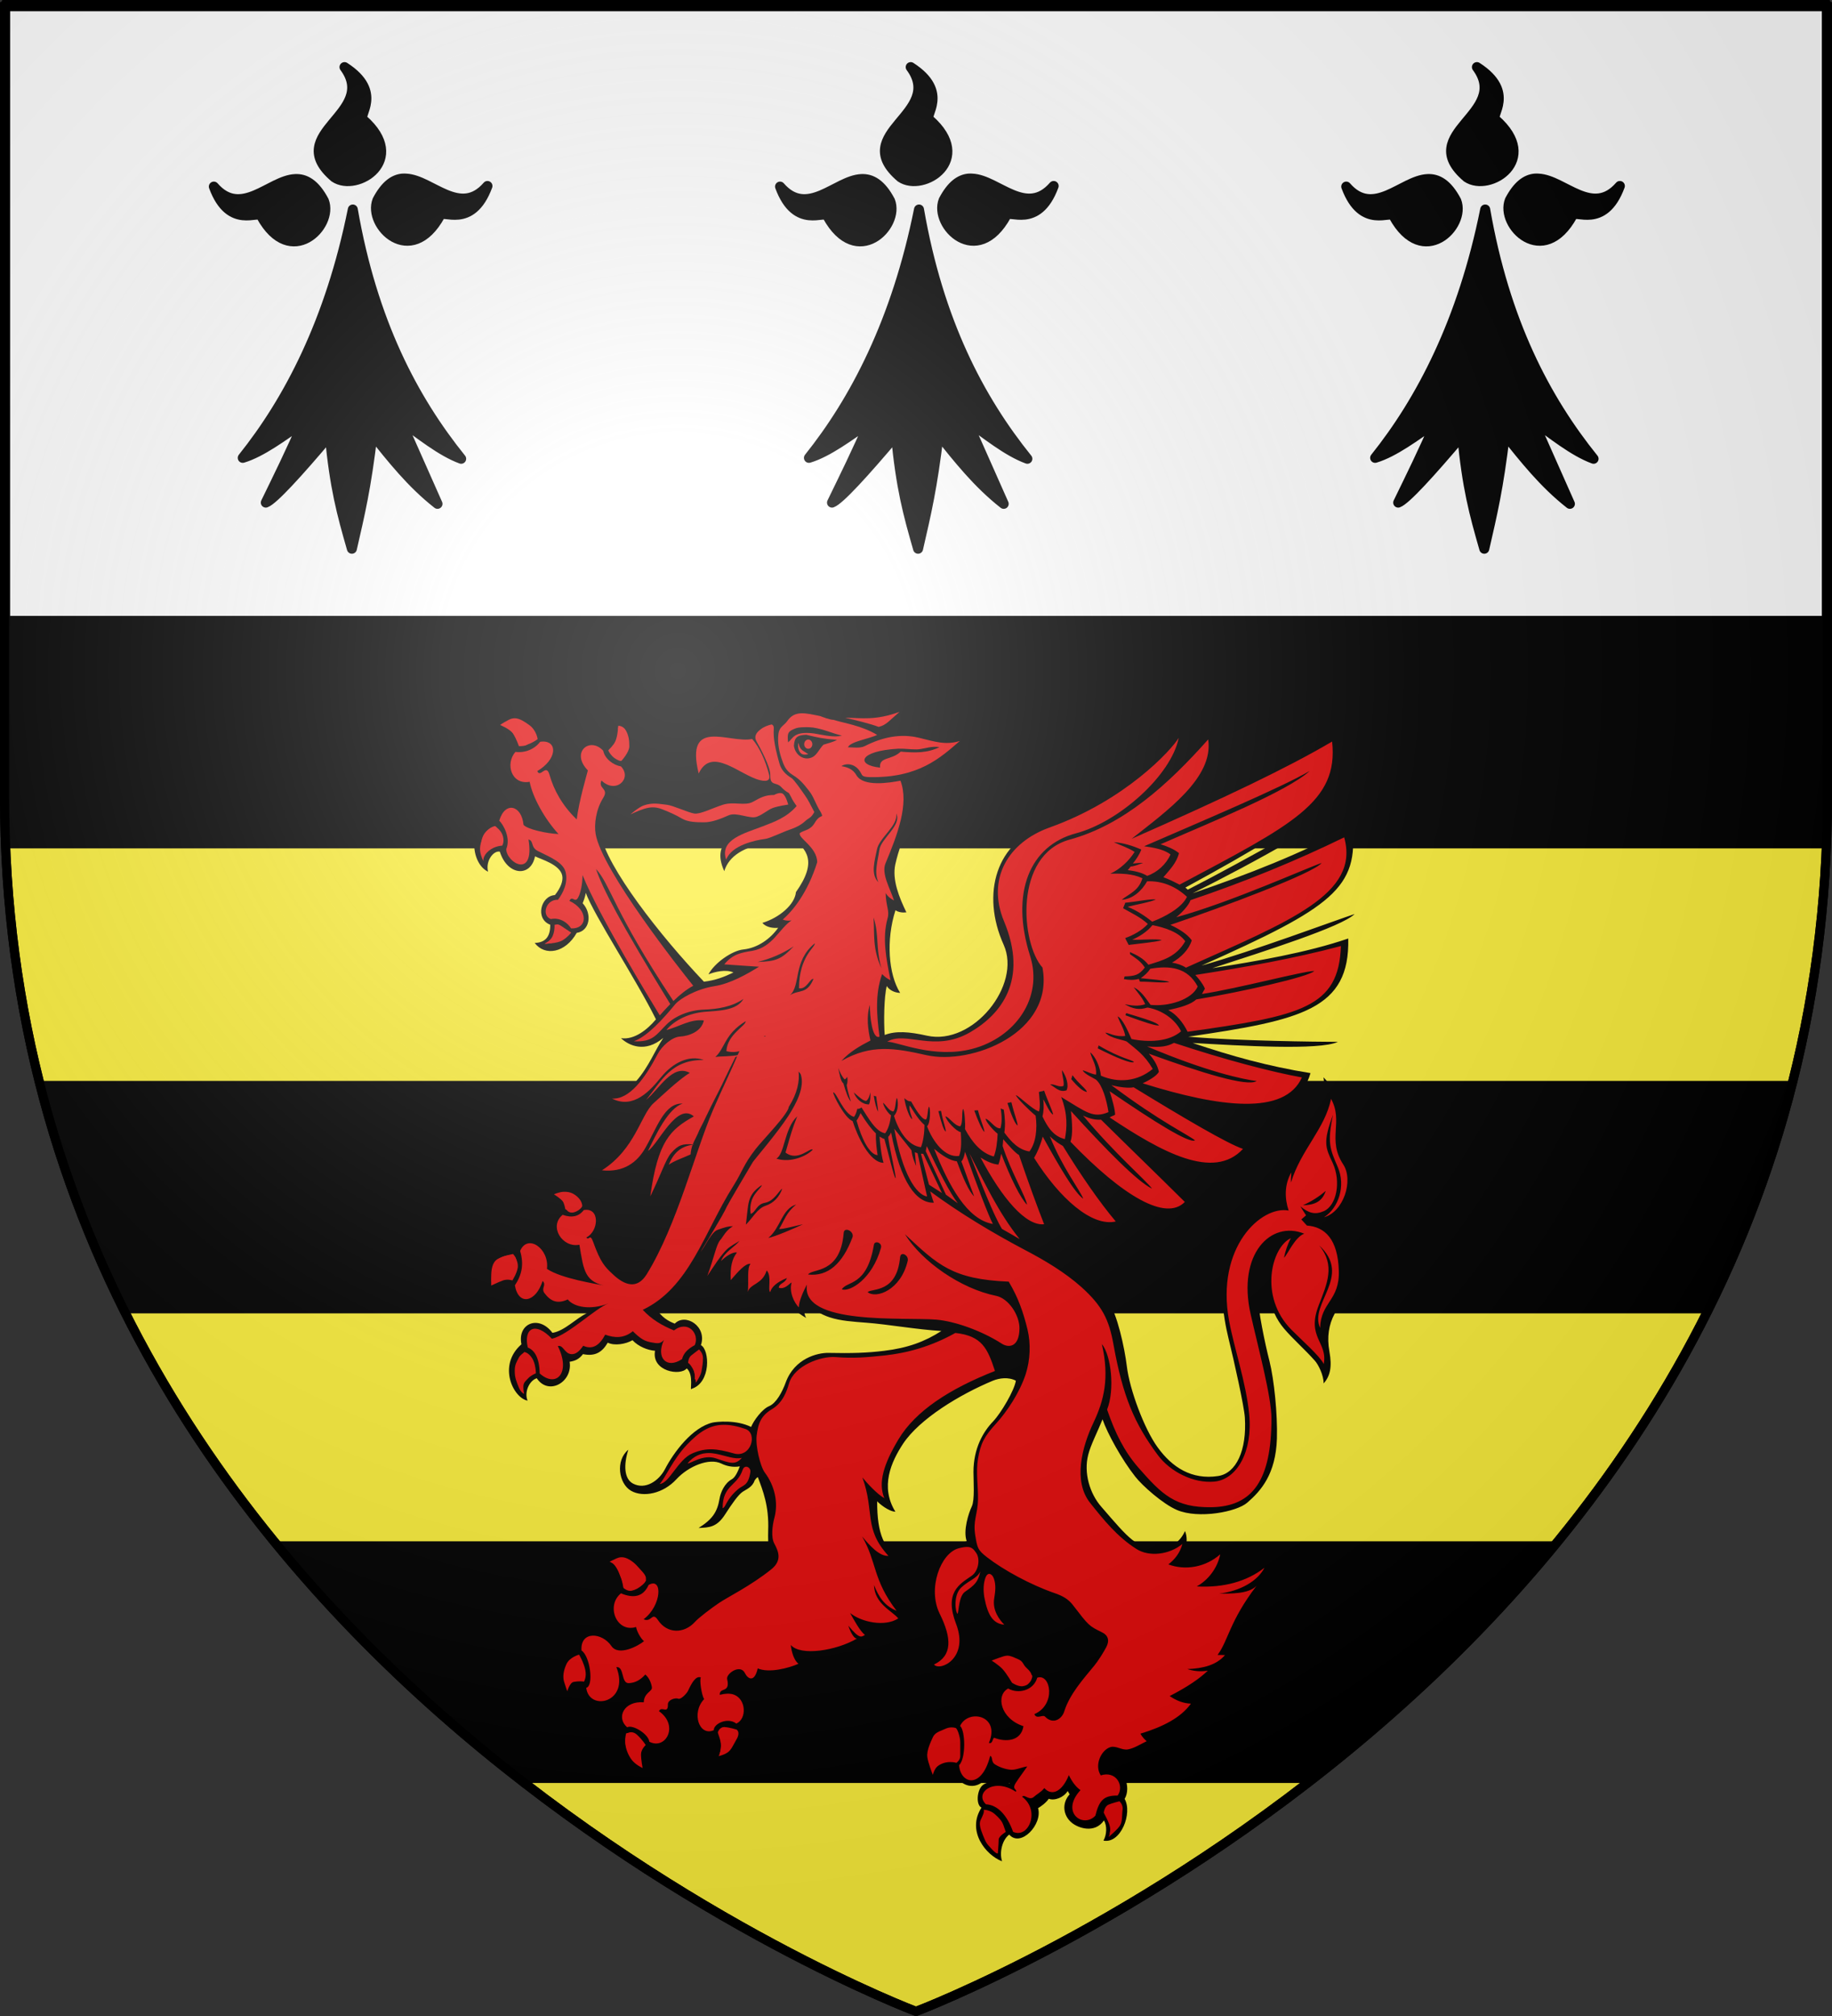
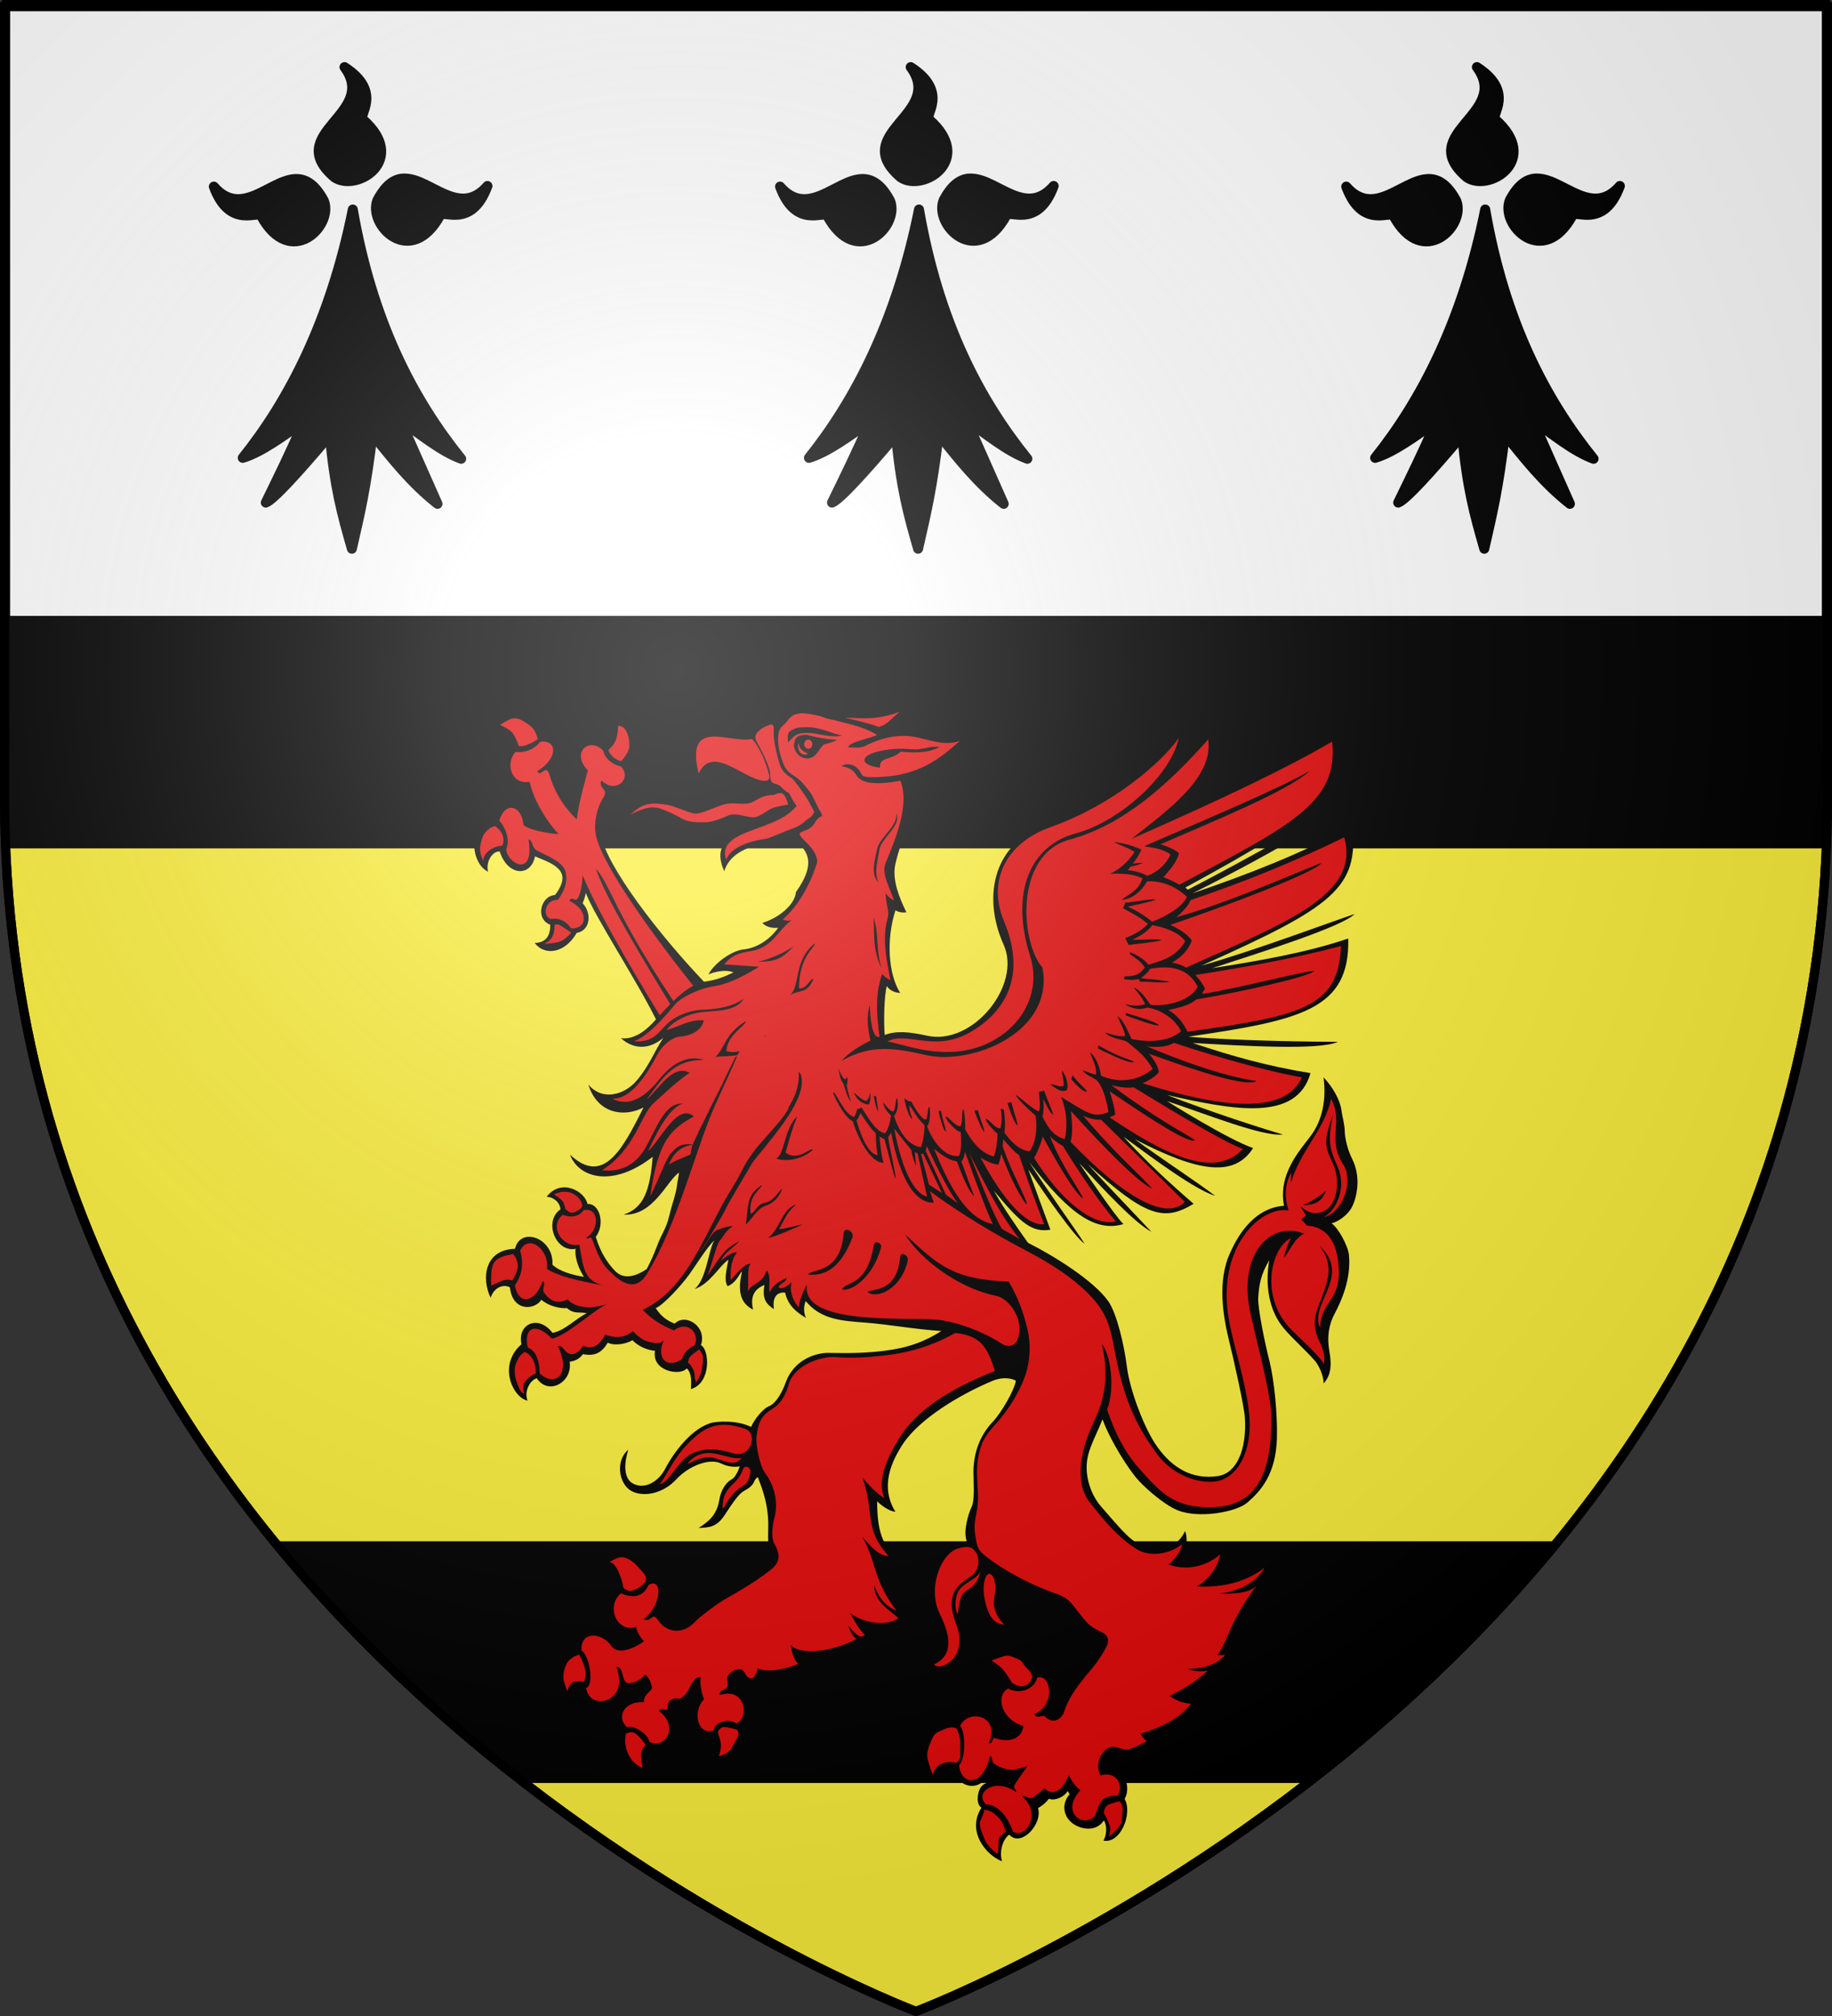
<svg xmlns="http://www.w3.org/2000/svg" xmlns:ns1="http://sodipodi.sourceforge.net/DTD/sodipodi-0.dtd" xmlns:ns2="http://www.inkscape.org/namespaces/inkscape" xmlns:xlink="http://www.w3.org/1999/xlink" height="660" width="600" version="1.0" id="svg2" ns1:version="0.32" ns2:version="0.44.1" ns1:docname="Blason_ville_fr_Bodilis_(Finistère).svg" ns1:docbase="C:\$user\Perso\blason" ns2:export-filename="/Users/olivier/Desktop/Blason Rouge/Blason_Vide_3D.png" ns2:export-xdpi="144" ns2:export-ydpi="144">
  <rect width="100%" height="100%" fill="#333333" stroke="none" />
  <ns1:namedview ns2:window-height="962" ns2:window-width="1400" ns2:pageshadow="2" ns2:pageopacity="0.0" guidetolerance="10.0" gridtolerance="10.0" objecttolerance="10.0" borderopacity="1.0" bordercolor="#666666" pagecolor="#ffffff" id="base" showgrid="false" height="660px" ns2:zoom="1.093008" ns2:cx="197.92316" ns2:cy="338.64902" ns2:window-x="-4" ns2:window-y="-4" ns2:current-layer="layer4" showguides="true" ns2:guide-bbox="true" />
  <desc id="desc4">Blason de la ville de Bodilis dans le Finistère (France)</desc>
  <defs id="defs6">
    <linearGradient id="linearGradient2893">
      <stop style="stop-color:white;stop-opacity:0.314;" offset="0" id="stop2895" />
      <stop id="stop2897" offset="0.19" style="stop-color:white;stop-opacity:0.251;" />
      <stop style="stop-color:#6b6b6b;stop-opacity:0.125;" offset="0.6" id="stop2901" />
      <stop style="stop-color:black;stop-opacity:0.125;" offset="1" id="stop2899" />
    </linearGradient>
    <linearGradient id="linearGradient2885">
      <stop id="stop2887" offset="0" style="stop-color:white;stop-opacity:1;" />
      <stop style="stop-color:white;stop-opacity:1;" offset="0.229" id="stop2891" />
      <stop id="stop2889" offset="1" style="stop-color:black;stop-opacity:1;" />
    </linearGradient>
    <linearGradient id="linearGradient2955">
      <stop id="stop2867" offset="0" style="stop-color:#fd0000;stop-opacity:1;" />
      <stop style="stop-color:#e77275;stop-opacity:0.659;" offset="0.5" id="stop2873" />
      <stop style="stop-color:black;stop-opacity:0.323;" offset="1" id="stop2959" />
    </linearGradient>
    <radialGradient ns2:collect="always" xlink:href="#linearGradient2955" id="radialGradient2961" cx="225.524" cy="218.901" fx="225.524" fy="218.901" r="300" gradientTransform="matrix(-4.167939e-4,2.183,-1.884,-3.599562e-4,615.597,-289.121)" gradientUnits="userSpaceOnUse" />
    <polygon id="star" transform="scale(53,53)" points="0,-1 0.588,0.809 -0.951,-0.309 0.951,-0.309 -0.588,0.809 0,-1 " />
    <clipPath id="clip">
      <path d="M 0,-200 L 0,600 L 300,600 L 300,-200 L 0,-200 z " id="path10" />
    </clipPath>
    <radialGradient ns2:collect="always" xlink:href="#linearGradient2955" id="radialGradient1911" gradientUnits="userSpaceOnUse" gradientTransform="matrix(-4.167939e-4,2.183,-1.884,-3.599562e-4,615.597,-289.121)" cx="225.524" cy="218.901" fx="225.524" fy="218.901" r="300" />
    <radialGradient ns2:collect="always" xlink:href="#linearGradient2955" id="radialGradient2865" gradientUnits="userSpaceOnUse" gradientTransform="matrix(0,1.749,-1.593,-1.049767e-7,551.788,-191.29)" cx="225.524" cy="218.901" fx="225.524" fy="218.901" r="300" />
    <radialGradient ns2:collect="always" xlink:href="#linearGradient2955" id="radialGradient2871" gradientUnits="userSpaceOnUse" gradientTransform="matrix(0,1.386,-1.323,-5.741131e-8,-158.082,-109.541)" cx="225.524" cy="218.901" fx="225.524" fy="218.901" r="300" />
    <radialGradient ns2:collect="always" xlink:href="#linearGradient2893" id="radialGradient3163" gradientUnits="userSpaceOnUse" gradientTransform="matrix(1.353,0,0,1.349,-77.629,-85.747)" cx="221.445" cy="226.331" fx="221.445" fy="226.331" r="300" />
  </defs>
  <g ns2:groupmode="layer" id="layer3" ns2:label="Fond écu" style="display:inline">
    <path id="path2855" style="fill:#fcef3c;fill-opacity:1;fill-rule:evenodd;stroke:black;stroke-width:3;stroke-linecap:butt;stroke-linejoin:miter;stroke-miterlimit:4;stroke-dasharray:none;stroke-opacity:1;display:inline" d="M 300,658.5 C 300,658.5 598.5,546.18 598.5,260.728 C 598.5,-24.723 598.5,2.176 598.5,2.176 L 1.5,2.176 L 1.5,260.728 C 1.5,546.18 300,658.5 300,658.5 z " ns1:nodetypes="cccccc" />
    <rect style="opacity:1;fill:white;fill-opacity:1;fill-rule:evenodd;stroke:black;stroke-width:2.661;stroke-linecap:butt;stroke-linejoin:miter;stroke-miterlimit:4;stroke-dasharray:none;stroke-opacity:1" id="rect1966" width="596.008" height="202.339" x="1.996" y="1.331" />
  </g>
  <g ns2:groupmode="layer" id="layer4" ns2:label="Meubles">
    <g style="fill:black;fill-opacity:1;display:inline" id="g9198" transform="matrix(1.611,0,0,1.611,-685.784,-60.291)">
      <path id="path9182" d="M 725.938,51.062 C 732.981,60.619 713.288,64.424 723.906,73.469 C 728.435,76.54 738.981,69.89 729.688,61.719 C 728.487,61.019 733.898,56.188 725.938,51.062 z " style="fill:black;fill-opacity:1;fill-rule:evenodd;stroke:black;stroke-width:2.031;stroke-linecap:round;stroke-linejoin:round;stroke-miterlimit:4;stroke-opacity:1" />
      <path id="path9172" d="M 737.688,73.719 C 735.926,73.9 734.228,75.09 732.625,78.125 C 730.615,83.213 739.426,92.037 745.375,81.188 C 745.796,79.863 751.734,84.103 755,75.219 C 749.4,81.656 743.639,73.973 738.438,73.719 C 738.183,73.706 737.939,73.693 737.688,73.719 z " style="fill:black;fill-opacity:1;fill-rule:evenodd;stroke:black;stroke-width:2.031;stroke-linecap:round;stroke-linejoin:round;stroke-miterlimit:4;stroke-opacity:1" />
      <path id="path9162" d="M 715.906,73.812 C 710.705,74.067 704.976,81.781 699.375,75.344 C 702.642,84.228 708.579,79.988 709,81.312 C 714.949,92.162 723.76,83.338 721.75,78.25 C 719.918,74.781 717.942,73.713 715.906,73.812 z " style="fill:black;fill-opacity:1;fill-rule:evenodd;stroke:black;stroke-width:2.031;stroke-linecap:round;stroke-linejoin:round;stroke-miterlimit:4;stroke-opacity:1" />
      <path id="path9152" d="M 727.625,80 C 723.045,102.765 714.525,118.881 705.25,130.469 C 709.106,129.312 713.435,126.033 717.625,123.156 C 715.062,129.126 712.5,134.295 709.938,139.562 C 711.468,138.995 716.343,133.675 722.938,125.875 C 723.972,136.599 725.349,141.666 727.438,148.938 C 729.1,141.678 730.306,136.72 731.625,125.688 C 735.601,130.621 739.465,135.58 744.844,139.812 L 737.313,122.844 C 741.212,125.571 745.521,129.135 749.656,130.656 C 739.851,118.491 731.584,102.767 727.625,80 z " style="fill:black;fill-opacity:1;fill-rule:evenodd;stroke:black;stroke-width:2.031;stroke-linecap:round;stroke-linejoin:round;stroke-miterlimit:4;stroke-opacity:1" />
    </g>
    <g transform="matrix(1.611,0,0,1.611,-871.221,-60.291)" id="g9209" style="fill:black;fill-opacity:1;display:inline">
      <path style="fill:black;fill-opacity:1;fill-rule:evenodd;stroke:black;stroke-width:2.031;stroke-linecap:round;stroke-linejoin:round;stroke-miterlimit:4;stroke-opacity:1" d="M 725.938,51.062 C 732.981,60.619 713.288,64.424 723.906,73.469 C 728.435,76.54 738.981,69.89 729.688,61.719 C 728.487,61.019 733.898,56.188 725.938,51.062 z " id="path9211" />
      <path style="fill:black;fill-opacity:1;fill-rule:evenodd;stroke:black;stroke-width:2.031;stroke-linecap:round;stroke-linejoin:round;stroke-miterlimit:4;stroke-opacity:1" d="M 737.688,73.719 C 735.926,73.9 734.228,75.09 732.625,78.125 C 730.615,83.213 739.426,92.037 745.375,81.188 C 745.796,79.863 751.734,84.103 755,75.219 C 749.4,81.656 743.639,73.973 738.438,73.719 C 738.183,73.706 737.939,73.693 737.688,73.719 z " id="path9213" />
      <path style="fill:black;fill-opacity:1;fill-rule:evenodd;stroke:black;stroke-width:2.031;stroke-linecap:round;stroke-linejoin:round;stroke-miterlimit:4;stroke-opacity:1" d="M 715.906,73.812 C 710.705,74.067 704.976,81.781 699.375,75.344 C 702.642,84.228 708.579,79.988 709,81.312 C 714.949,92.162 723.76,83.338 721.75,78.25 C 719.918,74.781 717.942,73.713 715.906,73.812 z " id="path9215" />
      <path style="fill:black;fill-opacity:1;fill-rule:evenodd;stroke:black;stroke-width:2.031;stroke-linecap:round;stroke-linejoin:round;stroke-miterlimit:4;stroke-opacity:1" d="M 727.625,80 C 723.045,102.765 714.525,118.881 705.25,130.469 C 709.106,129.312 713.435,126.033 717.625,123.156 C 715.062,129.126 712.5,134.295 709.938,139.562 C 711.468,138.995 716.343,133.675 722.938,125.875 C 723.972,136.599 725.349,141.666 727.438,148.938 C 729.1,141.678 730.306,136.72 731.625,125.688 C 735.601,130.621 739.465,135.58 744.844,139.812 L 737.313,122.844 C 741.212,125.571 745.521,129.135 749.656,130.656 C 739.851,118.491 731.584,102.767 727.625,80 z " id="path9217" />
    </g>
    <g style="fill:black;fill-opacity:1;display:inline" id="g9219" transform="matrix(1.611,0,0,1.611,-1056.657,-60.291)">
      <path id="path9221" d="M 725.938,51.062 C 732.981,60.619 713.288,64.424 723.906,73.469 C 728.435,76.54 738.981,69.89 729.688,61.719 C 728.487,61.019 733.898,56.188 725.938,51.062 z " style="fill:black;fill-opacity:1;fill-rule:evenodd;stroke:black;stroke-width:2.031;stroke-linecap:round;stroke-linejoin:round;stroke-miterlimit:4;stroke-opacity:1" />
      <path id="path9223" d="M 737.688,73.719 C 735.926,73.9 734.228,75.09 732.625,78.125 C 730.615,83.213 739.426,92.037 745.375,81.188 C 745.796,79.863 751.734,84.103 755,75.219 C 749.4,81.656 743.639,73.973 738.438,73.719 C 738.183,73.706 737.939,73.693 737.688,73.719 z " style="fill:black;fill-opacity:1;fill-rule:evenodd;stroke:black;stroke-width:2.031;stroke-linecap:round;stroke-linejoin:round;stroke-miterlimit:4;stroke-opacity:1" />
      <path id="path9225" d="M 715.906,73.812 C 710.705,74.067 704.976,81.781 699.375,75.344 C 702.642,84.228 708.579,79.988 709,81.312 C 714.949,92.162 723.76,83.338 721.75,78.25 C 719.918,74.781 717.942,73.713 715.906,73.812 z " style="fill:black;fill-opacity:1;fill-rule:evenodd;stroke:black;stroke-width:2.031;stroke-linecap:round;stroke-linejoin:round;stroke-miterlimit:4;stroke-opacity:1" />
      <path id="path9227" d="M 727.625,80 C 723.045,102.765 714.525,118.881 705.25,130.469 C 709.106,129.312 713.435,126.033 717.625,123.156 C 715.062,129.126 712.5,134.295 709.938,139.562 C 711.468,138.995 716.343,133.675 722.938,125.875 C 723.972,136.599 725.349,141.666 727.438,148.938 C 729.1,141.678 730.306,136.72 731.625,125.688 C 735.601,130.621 739.465,135.58 744.844,139.812 L 737.313,122.844 C 741.212,125.571 745.521,129.135 749.656,130.656 C 739.851,118.491 731.584,102.767 727.625,80 z " style="fill:black;fill-opacity:1;fill-rule:evenodd;stroke:black;stroke-width:2.031;stroke-linecap:round;stroke-linejoin:round;stroke-miterlimit:4;stroke-opacity:1" />
    </g>
    <path style="opacity:1;fill:black;fill-opacity:1;fill-rule:evenodd;stroke:black;stroke-width:3;stroke-linecap:butt;stroke-linejoin:miter;stroke-miterlimit:4;stroke-dasharray:none;stroke-opacity:1;display:inline" d="M 92.125,506.094 C 117.173,536.28 144.806,561.542 171.562,582.219 L 428.406,582.219 C 455.163,561.542 482.827,536.281 507.875,506.094 L 92.125,506.094 z " id="path11008" />
    <path style="opacity:1;fill:black;fill-opacity:1;fill-rule:evenodd;stroke:none;stroke-width:1;stroke-linecap:butt;stroke-linejoin:miter;stroke-miterlimit:4;stroke-dasharray:none;stroke-opacity:1;display:inline" d="M 1.5,201.625 C 1.5,237.99 1.5,195.623 1.5,259.344 C 1.5,265.564 1.629,271.693 1.906,277.75 L 598.062,277.75 C 598.34,271.693 598.5,265.564 598.5,259.344 L 598.5,201.625 L 1.5,201.625 z " id="rect11012" />
-     <path style="opacity:1;fill:black;fill-opacity:1;fill-rule:evenodd;stroke:none;stroke-width:1;stroke-linecap:butt;stroke-linejoin:miter;stroke-miterlimit:4;stroke-dasharray:none;stroke-opacity:1;display:inline" d="M 13.156,353.875 C 20.145,381.28 29.971,406.625 41.812,429.969 L 558.188,429.969 C 570.03,406.625 579.855,381.281 586.844,353.875 L 13.156,353.875 z " id="rect11903" />
    <g id="g18467" transform="matrix(1.02,0,0,1.02,-6.03,-6.385)">
      <path ns1:nodetypes="cccccccscccccccccccccccscccccccccccccccccccccccccccccccccccccccccccccccccscccccccccccccsccccccccccccccccccccccccccccscccccccccccccscccccccccccccccccccscccccccccccccccccccccccccccccccccccccccccccccccccccccccccccccccccccccscscscsscccsssscscsccccccccccccccccccccccccccccccccccccccccccccscccccccccccccccccccccccccccccscccccc" d="M 244.165,414.379 C 243.102,419.031 242.719,424.179 247.718,426.588 C 246.823,422.6 247.867,420.112 251.374,418.69 C 250.516,423.231 252.082,424.929 254.395,426.43 C 253.948,423.034 254.992,420.902 258.014,421.138 C 258.834,425.166 261.707,427.536 264.765,429.273 C 263.945,427.931 263.87,425.522 264.616,423.863 C 266.876,426.576 269.432,428.128 272.31,429.072 C 275.799,430.216 279.761,430.467 284.237,430.813 C 290.653,431.287 300.613,433.025 308.186,433.459 C 302.814,436.895 297.368,438.909 289.833,439.817 C 284.424,440.488 279.351,440.646 271.965,440.488 C 268.421,440.409 261.035,442.226 258.2,449.966 C 257.081,453.046 255.179,456.6 252.866,457.587 C 250.628,458.496 247.904,462.208 247.084,464.261 C 242.272,461.852 235.893,462.603 234.774,462.839 C 228.283,464.301 222.24,472.356 219.405,477.845 C 217.503,481.478 213.176,484.559 209.147,482.426 C 206.274,480.886 206.125,476.384 207.655,471.567 C 203.477,475.002 204.521,482.426 208.55,484.756 C 212.467,486.968 218.883,485.664 223.135,481.005 C 226.903,476.937 233.58,474.054 237.572,476.029 C 238.989,476.74 241.227,477.332 243.465,476.898 C 242.869,478.438 242.048,480.412 240.892,481.044 C 238.579,482.308 237.273,485.23 236.937,487.362 C 236.229,491.509 234.699,493.878 230.223,496.682 C 233.618,496.524 236.08,496.524 238.803,492.22 C 240.817,489.1 242.906,486.059 244.361,485.072 C 245.368,484.361 247.531,483.611 248.203,481.439 C 248.24,481.36 248.8,480.531 249.247,480.373 C 250.851,484.638 252.866,489.613 252.567,497.472 C 252.53,499.328 252.418,503.435 253.239,505.409 C 253.5,506.041 253.425,508.134 252.978,508.568 C 248.8,512.438 239.922,516.98 236.154,519.467 C 233.953,520.968 229.29,524.483 228.47,525.43 C 223.881,530.801 219.144,527.049 217.689,523.574 C 220.039,519.862 220.711,511.214 214.369,511.412 C 209.035,503.356 202.47,502.684 199.523,508.608 C 202.32,509.477 204.186,513.386 204.745,516.308 C 199.448,519.388 200.343,530.84 209.147,529.932 C 208.923,530.09 210.229,532.696 210.49,532.538 C 208.699,534.118 203.999,535.303 203.365,534.158 C 199.523,527.523 191.838,528.037 190.98,535.579 C 188.183,536.409 180.312,542.332 188.929,552.955 C 188.518,549.558 190.607,546.952 192.472,547.584 C 194.188,557.259 204.223,556.864 206.797,548.848 C 207.692,549.361 210.788,548.769 212.131,547.584 C 211.534,548.216 210.154,550.388 210.079,550.98 C 204.559,551.177 202.246,558.562 205.752,561.168 C 203.365,566.776 207.916,575.543 214.145,575.898 C 212.616,573.647 212.019,569.145 214.63,567.171 C 219.219,569.698 225.374,564.486 222.091,556.193 C 222.688,555.679 223.471,554.218 223.844,553.784 C 225.336,553.468 228.656,552.56 230.074,551.296 C 225.001,557.219 230.223,565.157 235.52,563.617 C 236.825,566.065 236.191,569.777 235.072,570.804 C 239.884,571.87 245.629,567.329 244.211,561.326 C 248.427,557.891 246.823,549.361 242.234,548.413 C 241.973,546.518 243.353,544.385 244.696,545.491 C 247.196,547.466 249.136,546.557 249.956,544.622 C 254.321,545.452 263.199,543.398 267.488,540.594 C 266.22,540.318 264.541,539.489 263.795,538.225 C 270.622,538.62 280.171,535.974 287.632,531.472 C 285.767,530.88 284.461,529.695 283.715,528.195 C 288.453,529.814 297.704,527.563 301.807,523.851 C 295.018,524.088 290.915,520.178 288.863,506.949 C 290.318,507.305 292.556,507.897 295.018,506.278 C 289.945,503.711 287.52,498.854 287.557,488.113 C 288.229,488.863 291.176,491.351 293.414,491.469 C 288.453,483.453 292.034,475.476 295.913,469.592 C 301.248,461.615 314.08,453.836 324.711,449.413 C 326.763,448.584 329.71,448.149 332.097,449.413 C 331.612,452.533 327.36,459.759 324.786,462.484 C 321.69,465.683 318.481,471.014 318.481,478.714 C 318.481,481.636 318.929,487.639 317.959,489.732 C 316.915,491.904 315.087,497.59 316.318,500.947 C 310.834,502.092 308.074,505.686 306.246,509.793 C 304.008,514.689 304.344,521.402 307.664,527.326 C 309.715,530.919 309.529,536.448 307.067,538.383 C 304.418,540.397 302.478,537.909 300.949,534.71 C 299.942,541.147 305.612,545.531 312.438,540.95 C 316.728,538.028 316.84,533.921 315.162,526.97 C 314.378,523.653 314.938,517.967 320.57,515.558 C 320.458,526.931 324.86,530.485 332.694,529.024 C 327.807,526.023 326.875,521.718 327.658,518.954 C 328.068,517.414 328.926,515.361 328.702,513.268 C 332.806,515.953 339.931,519.033 345.116,520.534 C 346.459,520.889 349.07,522.943 349.965,524.601 C 351.756,527.918 355.896,530.959 358.769,532.46 C 359.813,533.012 358.955,537.277 358.433,537.869 C 354.628,542.411 349.144,548.137 346.496,555.048 C 345.899,556.667 343.847,555.521 343.288,553.863 C 346.123,547.584 343.81,541.897 338.327,542.766 C 333.141,534.789 325.83,534.079 322.137,539.923 C 325.382,541.226 328.292,543.872 329.038,546.399 C 323.443,550.348 325.644,558.838 332.433,561.05 C 331.575,563.182 328.516,564.249 325.793,562.195 C 326.166,553.981 315.311,553.665 312.811,559.549 C 303.374,558.049 298.748,570.606 306.283,578.504 C 306.545,574.911 309.753,573.015 312.103,573.844 C 313.259,580.163 320.533,581.821 323.48,575.345 C 325.009,576.609 328.665,576.925 331.425,576.411 C 331.425,576.451 330.045,578.662 330.045,578.623 C 327.956,577.359 322.771,577.675 321.13,579.531 C 319.563,581.308 319.302,585.573 321.055,586.442 C 316.206,593.945 322.436,601.685 327.658,603.659 C 326.725,600.697 327.77,596.709 329.971,595.09 C 333.626,599.355 340.751,591.812 339.222,586.6 C 340.266,586.007 341.908,584.744 342.654,583.598 C 344.481,584.309 347.466,583.203 348.734,581.111 C 348.734,581.15 349.368,582.177 349.368,582.177 C 346.794,584.981 347.242,588.93 349.965,591.22 C 352.129,593.076 357.463,594.813 360.373,590.549 C 361.417,592.247 361.305,595.09 360.223,597.025 C 365.781,598.131 369.624,588.179 367.012,583.638 C 369.251,579.965 366.826,572.976 361.939,573.923 C 360.969,572.265 361.268,569.659 363.916,569.659 C 365.035,569.659 367.162,570.251 368.318,570.133 C 370.109,569.935 374.883,567.645 377.756,565.038 C 376.86,565.157 375.853,564.407 375.667,563.893 C 383.799,561.445 391.931,554.455 394.02,549.598 C 391.744,550.862 388.648,550.546 386.522,549.874 C 392.341,547.387 399.764,542.49 403.084,535.698 C 401.965,536.25 400.809,536.29 399.839,536.014 C 401.518,532.381 402.674,528.866 405.509,525.233 C 409.911,519.704 414.611,513.978 413.529,505.291 C 409.351,510.543 401.443,514.057 394.132,513.899 C 397.489,511.096 399.764,506.989 399.018,501.065 C 394.728,506.712 389.954,509.121 383.836,507.897 C 386.298,505.37 387.79,501.026 386.41,497.669 C 384.321,502.211 380.777,503.237 377.83,503.237 C 370.892,503.237 368.654,500.434 359.477,489.811 C 355.859,485.664 353.807,479.03 355.337,473.146 C 356.12,470.027 358.358,465.722 359.925,461.813 C 361.454,466.314 366.154,474.805 370.407,480.175 C 372.682,483.098 379.285,488.981 383.836,490.916 C 390.737,493.839 402.972,491.548 406.404,488.547 C 410.843,484.717 415.543,479.386 415.916,467.973 C 416.14,460.075 415.021,449.097 413.529,443.134 C 412.111,437.645 409.687,425.917 409.911,422.718 C 410.172,418.69 410.769,415.136 413.454,410.792 C 412.111,418.335 413.156,426.785 418.192,432.669 C 420.878,435.868 424.981,439.462 428.114,443.016 C 429.159,444.161 430.95,447.636 430.912,450.282 C 433.001,447.952 433.673,445.03 432.777,440.054 C 431.919,435.394 432.591,431.366 434.419,427.97 C 436.582,423.863 439.79,416.834 439.044,409.055 C 438.783,406.211 435.612,400.288 433.449,398.906 C 435.575,398.432 438.597,396.26 439.939,393.812 C 441.506,390.85 443.11,384.216 440.051,378.174 C 438.634,375.37 437.701,371.54 437.701,369.249 C 437.701,367.433 436.731,363.642 436.694,363.049 C 436.321,359.337 433.747,355.033 430.875,352.032 C 431.882,359.298 430.39,366.051 426.772,370.829 C 423.265,375.528 416.215,383.11 418.192,393.259 C 407.337,394.049 402.338,405.224 400.883,408.383 C 396.743,417.269 398.645,428.681 400.361,435.789 C 402.226,443.332 405.397,457.666 405.621,461.22 C 406.292,471.764 402.86,479.149 397.004,480.017 C 388.573,481.281 382.269,477.253 377.606,470.777 C 373.317,464.893 368.616,452.256 367.721,444.753 C 367.012,438.909 364.662,427.97 361.715,423.824 C 357.015,417.269 344.407,409.371 335.976,405.145 C 332.134,399.696 328.367,394.404 325.047,388.441 C 333.999,399.34 337.469,401.828 343.176,400.959 C 343.176,400.999 336.088,381.649 336.088,381.609 C 341.758,390.06 350.823,403.131 354.18,405.461 C 351.196,400.762 341.908,387.967 336.387,379.24 C 349.778,396.655 358.134,401.67 366.639,399.143 C 363.991,396.694 352.464,379.635 352.464,379.596 C 360.634,388.441 370.109,398.629 375.629,401.631 C 370.705,396.379 361.827,387.138 355.15,379.911 C 373.578,396.655 379.583,398.511 389.17,392.627 C 381.598,386.111 373.876,378.964 366.639,371.105 C 376.823,378.608 389.692,388.086 396.109,390.1 C 390.327,385.677 378.241,377.779 370.258,371.895 C 390.924,382.636 402.301,384.137 408.269,374.738 C 400.399,372.092 380.665,359.732 380.665,359.693 C 393.05,363.76 411.253,371.145 417.856,370.394 C 411.253,368.499 394.616,363.128 380.665,357.718 C 402.04,362.575 422.258,366.406 426.697,350.689 C 412.969,348.478 401.294,345.2 388.872,341.014 C 404.166,341.883 429.532,343.463 435.5,340.659 C 428.114,340.619 404.129,340.382 387.454,339 C 423.937,333.669 439.343,330.194 438.82,307.488 C 425.541,312.029 409.538,314.754 395.176,317.004 C 411.962,311.555 436.769,303.696 440.872,299.629 C 434.493,301.722 407.971,311.634 391.707,316.175 C 433.822,297.418 442.29,291.218 440.089,271.394 C 423.675,280.319 406.106,287.072 388.872,292.955 C 407.971,283.478 436.396,267.761 441.805,261.561 C 435.351,265.51 405.658,282.451 387.305,291.81 C 387.044,291.613 386.783,291.376 386.522,291.139 C 431.845,266.458 438.298,260.219 435.836,240.671 C 420.281,249.951 410.694,255.44 387.119,265.589 C 395.251,259.152 408.904,250.307 411.888,246.358 C 407.411,248.885 393.199,259.389 384.134,265.708 C 396.109,252.005 396.109,248.53 395.325,237.157 C 391.632,244.107 386.559,249.596 381.001,254.532 C 384.731,248.964 386.82,243.238 386.969,236.327 C 380.292,249.833 356.978,266.734 341.908,271.236 C 325.793,276.054 320.794,293.113 328.18,309.501 C 333.999,322.454 318.295,341.922 303.598,338.684 C 297.778,337.381 293.563,337.065 289.982,338.447 C 289.646,334.34 289.758,326.087 290.653,322.731 C 291.288,323.836 292.929,324.903 294.943,324.942 C 291.176,318.979 290.378,307.93 293.437,298.413 C 294.407,299.084 295.787,299.242 296.943,299.084 C 294.668,294.385 292.307,288.667 293.389,283.692 C 295.366,274.569 300.747,266.161 297.346,256.554 C 308.388,253.434 314.826,248.056 319.078,239.052 C 313.371,244.699 307.85,243.988 301.397,242.014 C 295.951,240.395 293.284,239.898 289.479,241.241 C 291.904,240.056 295.336,236.325 298.954,230.717 C 292.724,233.718 286.364,236.017 282.335,235.464 C 277.747,234.793 278.539,235.221 272.953,234.663 C 267.311,232.725 261.24,232.883 258.517,235.411 C 258.107,235.806 256.092,236.784 255.533,237.992 C 253.254,237.041 248.605,238.93 246.972,241.027 C 246.935,241.382 245.704,241.974 245.443,242.053 C 241.297,243.144 233.275,238.425 229.564,243.065 C 226.749,246.585 228.082,252.383 230.489,259.247 C 231.199,256.036 232.47,253.961 235.209,253.22 C 240.551,251.773 244.572,257.807 247.793,258.047 C 249.546,258.165 250.781,259.178 253.043,259.333 C 254.853,259.457 253.026,258.029 255.227,260.055 C 249.283,260.322 249.51,261.936 246.17,262.95 C 244.71,263.393 240.237,262.382 238.547,263.149 C 230.884,266.628 228.877,267.105 221.573,263.695 C 216.778,262.794 210.928,262.363 206.83,268.953 C 213.992,266.386 217.062,265.459 222.06,268.815 C 225.383,271.011 229.147,271.796 233.897,270.874 C 236.239,270.42 240.306,268.902 241.584,268.811 C 243.766,268.654 246.063,269.811 248.155,269.952 C 250.081,270.082 252.063,267.772 253.995,266.749 C 255.974,265.7 256.23,266.689 258.067,265.587 C 258.067,267.719 254.295,267.657 252.629,268.431 C 242.673,273.058 233.877,275.763 238.463,285.869 C 239.949,280.932 245.022,277.924 252.264,276.917 C 255.4,276.481 257.671,275.545 260.112,275.102 C 264.91,278.814 268.535,282.626 261.478,292.596 C 261.142,296.545 256.186,300.814 250.702,302.472 C 251.896,303.934 254.209,304.21 255.775,304.052 C 253.313,307.527 249.247,310.528 244.585,311.002 C 241.004,311.358 235.333,315.306 233.394,318.979 C 235.408,318.189 238.952,317.281 241.414,318.387 C 238.28,319.887 235.706,320.875 231.939,321.348 C 218.062,306.777 200.604,284.544 198.739,273.842 C 197.919,269.025 200.157,263.812 202.843,260.416 C 206.871,261.403 210.452,254.966 206.61,251.57 C 210.564,246.16 209.669,237.789 202.432,237.867 C 204.036,240.039 203.738,243.515 200.604,246.002 C 194.748,239.408 187.138,247.7 193.107,254.098 C 191.988,257.217 190.98,260.061 190.272,265.944 C 187.437,262.943 183.967,258.165 183.445,251.689 C 186.429,249.082 185.571,241.777 179.752,242.606 C 177.887,235.419 168.375,232.023 164.421,240.158 C 166.957,239.329 169.121,241.5 170.65,246.121 C 167.069,248.609 165.838,259.508 174.94,259.034 C 175.574,262.311 178.111,267.88 181.841,271.907 C 179.342,271.513 177.589,271.197 175.164,269.972 C 174.604,262.272 166.51,261.917 164.719,269.025 C 155.953,270.446 156.811,283.28 162.63,286.045 C 161.735,282.609 164.383,279.174 166.398,279.608 C 168.822,287.348 176.358,287.94 177.701,281.108 C 179.678,282.096 185.683,283.715 186.429,287.269 C 186.802,288.967 185.907,291.297 184.079,293.548 C 179.566,293.785 177.626,301.169 182.587,303.065 C 182.625,306.895 181.058,308.791 177.589,308.909 C 180.871,313.253 187.437,312.147 191.092,305.671 C 195.27,305.079 196.165,299.629 192.995,296.154 C 193.405,295.127 193.778,294.18 194.002,292.837 C 196.576,299.945 210.341,320.875 216.533,333.432 C 213.884,336.591 209.669,340.106 205.305,339.474 C 207.841,341.883 213.064,344.292 218.883,339.395 C 216.16,343.423 214.257,348.636 210.191,353.256 C 206.573,357.442 199.485,359.89 194.823,354.362 C 197.695,363.76 206.349,364.984 212.541,361.707 C 205.529,375.765 199.523,386.704 188.929,376.871 C 191.838,384.492 202.768,387.454 215.488,377.542 C 214.63,388.046 212.765,393.97 206.163,396.102 C 215.787,396.615 220.188,384.927 223.956,382.636 C 222.961,388.208 223.49,386.853 222.276,391.218 C 220.741,395.875 220.788,397.991 218.912,401.641 C 216.464,406.402 216.71,407.569 213.586,413.556 C 209.632,416.242 205.939,416.953 203.216,413.991 C 201.276,411.898 198.851,408.699 197.21,403.25 C 200.269,399.261 198.516,392.39 194.561,392.706 C 193.666,388.52 186.056,384.334 181.431,390.376 C 183.744,390.495 185.683,392.193 185.87,394.404 C 180.312,398.274 184.415,408.383 190.719,407.08 C 190.383,410.397 192.025,413.912 193.405,416.084 C 190.085,415.531 185.683,414.465 183.296,412.174 C 183.781,403.487 172.926,399.854 171.285,407.08 C 161.325,407.357 160.504,416.795 163.451,422.797 C 164.57,419.282 167.778,418.335 169.643,419.48 C 170.501,427.299 177.551,426.825 179.752,423.429 C 181.953,425.403 185.609,426.312 187.996,426.114 C 190.197,428.168 192.211,427.22 194.338,427.773 C 190.943,429.313 187.176,433.459 183.296,434.052 C 178.932,428.168 171.956,431.011 173.336,437.724 C 165.54,444.556 170.762,454.981 175.313,455.81 C 174.194,453.244 175.761,449.413 178.26,448.623 C 182.065,454.349 189.861,449.808 188.817,443.332 C 190.607,443.055 191.838,442.502 193.107,440.883 C 196.949,441.673 199.224,440.33 201.052,437.211 C 203.253,438.277 206.797,437.685 208.998,436.421 C 210.937,438.474 213.847,439.62 216.234,439.817 C 215.041,446.412 224.366,447.991 226.418,445.464 C 228.843,447.596 227.239,453.085 227.985,452.019 C 234.252,450.045 233.804,439.501 230.969,438 C 233.021,431.959 225.97,427.575 222.576,431.09 C 220.487,430.3 218.361,429.076 216.458,426.114 C 218.725,425.255 224.372,419.269 227.377,415.112 C 228.754,413.207 233.231,406.104 235.274,404.396 C 233.404,407.234 232.791,416.925 228.923,420.002 C 233.86,418.309 236.734,412.8 239.691,410.635 C 240.087,410.689 237.887,416.796 239.539,419.081 C 242.481,417.912 243.416,414.805 244.165,414.379 L 244.165,414.379 z " id="path5700" style="fill:black" />
      <path style="fill:#e20909;fill-opacity:1" d="M 294.751,234.733 C 286.964,237.565 282.729,236.699 277.262,236.62 C 280.656,237.41 285.482,238.574 288.046,239.572 C 290.546,238.94 291.319,237.667 294.751,234.733 z M 263.115,235.205 C 261.355,235.28 259.876,235.931 258.645,237.747 C 257.675,239.13 256.155,239.496 255.857,241.787 C 255.483,244.669 256.156,247.772 256.902,249.865 C 257.536,251.681 258.045,253.51 260.47,255.011 C 263.006,256.591 263.984,257.968 265.657,260.055 C 267.253,262.045 267.635,264.064 269.491,267.026 C 270.526,269.178 269.416,267.136 267.523,270.347 C 266.087,272.783 264.258,272.62 262.766,273.607 C 261.908,275.184 268.286,278.056 268.302,283.018 C 265.247,292.752 260.55,298.527 257.23,301.41 C 258.2,301.804 259.164,301.834 260.06,301.676 C 256.143,304.243 254.019,310.29 247.491,311.436 C 244.097,311.989 241.193,312.426 238.47,315.782 C 242.2,316.059 245.931,316.304 249.624,316.541 C 245.856,318.871 240.443,321.984 235.333,322.774 C 229.327,323.722 224.141,326.878 222.723,328.576 C 218.881,333.236 213.765,338.928 209.437,340.468 C 215.592,340.824 216.748,338.214 219.956,335.055 C 222.865,332.212 227.358,330.477 231.909,330.319 C 236.422,330.161 241.04,329.362 244.621,326.874 C 242.495,330.705 236.37,330.661 232.155,331.016 C 226.037,331.569 221.722,334.49 219.894,336.86 C 223.923,335.833 227.545,333.271 231.909,333.784 C 231.163,337.378 227.079,338.793 224.282,338.951 C 221.745,339.069 218.465,341.923 217.085,344.569 C 213.019,352.309 208.075,359.215 202.405,358.859 C 209.343,362.334 214.632,356.373 218.213,351.95 C 221.906,347.448 227.097,344.719 231.909,346.496 C 221.389,346.259 218.203,353.406 213.354,359.29 C 217.532,355.894 221.84,347.577 227.398,350.617 C 223.854,352.71 217.543,358.777 215.752,360.356 C 211.612,364.068 209.929,375.053 199.186,381.884 C 206.199,382.635 210.493,379.273 213.066,374.811 C 216.797,368.374 219.266,360.124 225.122,360.479 C 220.459,361.901 216.376,370.715 213.989,375.651 C 217.234,373.559 223.281,359.841 228.69,364.58 C 221.192,368.805 217.169,372.361 214.707,390.25 C 218.213,383.102 219.695,378.283 221.411,376.349 C 223.793,373.639 225.13,373.359 228.362,373.56 C 228.908,372.148 229.686,370.953 230.494,368.926 C 232.633,364.883 232.315,364.951 236.932,356.009 C 238.039,353.865 239.067,351.478 242.017,345.614 C 242.704,344.249 261.944,347.552 263.074,351.253 C 264.296,355.256 261.647,360.367 259.076,364.375 C 255.591,369.804 248.069,378.535 247.635,379.239 C 247.206,379.935 239.63,392.744 239.331,393.448 C 238.122,396.298 231.237,407.376 230.863,408.067 C 232.467,406.132 234.289,401.684 236.379,400.973 C 238.99,400.065 239.634,399.872 241.258,399.825 C 238.894,401.243 238.286,402.98 237.137,404.315 C 235.899,405.752 235.233,409.814 233.016,415.797 C 234.672,413.427 237.803,408.151 240.274,406.468 C 242.312,405.079 242.672,405.088 243.329,404.499 C 242.337,406.136 238.317,408.191 237.445,411.019 C 238.702,409.637 241.319,407.916 242.529,408.292 C 240.906,410.376 240.37,412.89 240.541,417.129 C 243.055,414.249 245.223,411.71 246.897,411.901 C 245.683,413.228 246.365,417.482 246.036,420.943 C 246.707,418.218 250.666,418.614 252.084,414.033 C 253.8,415.731 252.354,420.313 253.212,420.984 C 253.622,419.286 255.541,417.658 258.563,416.473 C 257.966,418.211 256.146,418.029 255.959,419.569 C 257.899,420.201 259.243,418.341 260.101,417.867 C 259.205,420.947 260.926,424.423 262.418,425.884 C 262.418,423.752 263.977,420.498 265.021,418.523 C 262.932,431.752 296.174,428.952 306.581,429.821 C 312.624,430.334 321.248,433.461 327.515,437.489 C 329.79,438.989 333.181,438.673 333.256,432.671 C 333.293,428.287 329.668,422.963 325.752,422.173 C 314.374,419.883 301.919,411.154 296.473,402.387 C 307.067,412.299 311.736,416.871 329.791,417.621 C 332.887,422.755 334.513,427.586 335.819,432.917 C 336.938,437.537 336.716,442.811 335.224,447.392 C 333.284,453.236 329.292,459.29 325.711,463.2 C 322.055,467.228 320.766,469.388 319.908,474.64 C 319.237,478.787 320.003,483.25 319.929,487.475 C 319.854,492.491 318.23,494.15 319.088,499.244 C 319.722,503.075 319.852,503.761 322.799,506.051 C 328.022,510.119 336.807,514.928 344.492,517.574 C 347.14,518.482 348.917,519.51 350.335,521.326 C 355.632,528.197 355.45,528.034 359.889,530.245 C 361.643,531.114 362.276,532.768 361.12,534.94 C 360.15,536.757 358.537,539.324 357.306,540.825 C 353.65,545.287 349.399,549.96 347.608,555.607 C 346.862,557.977 344.068,559.912 341.457,557.227 C 340.711,556.437 338.779,558.244 338.033,556.427 C 345.12,553.426 343.283,543.24 338.956,544.741 C 337.799,548.887 332.798,550.062 329.627,548.206 C 325.598,550.338 327.066,557.854 334.527,560.303 C 333.744,565.278 328.671,565.397 325.239,564.055 C 324.568,563.818 324.778,566.148 323.435,565.674 C 327.24,556.789 316.762,554.653 314.188,560.221 C 315.904,561.721 316.098,570.717 313.86,572.809 C 314.345,578.891 321.084,580.638 323.845,569.857 C 324.777,570.094 324.006,571.715 325.424,572.584 C 326.879,573.492 328.813,574.167 330.529,574.286 C 332.096,574.404 334.116,573.417 335.757,573.22 C 334.638,574.839 333.132,576.849 332.087,578.468 C 330.632,580.719 332.701,580.509 332.067,581.339 C 324.979,576.6 318.633,581.824 322.512,585.378 C 326.131,585.536 329.266,588.765 331.205,594.215 C 336.167,596.505 340.048,587.381 334.117,582.959 C 334.788,581.932 336.418,584.38 337.91,582.959 C 338.843,582.09 340.113,581.552 341.232,580.17 C 343.805,582.974 347.053,581.102 349.105,576.008 C 350.149,578.18 351.382,579.8 352.836,580.826 C 346.271,587.974 353.659,593.194 357.614,589.048 C 358.882,583.914 360.442,582.53 364.769,582.569 C 367.007,579.528 364.318,574.471 359.356,576.09 C 357.193,572.812 359.509,567.876 362.493,567.007 C 364.247,566.494 366.201,568.082 368.029,567.766 C 370.081,567.41 372.158,566.029 374.098,565.121 C 373.501,564.607 372.611,563.728 372.089,562.701 C 379.288,560.529 385.061,557.567 388.307,553.065 C 385.994,552.986 383.717,552.165 381.479,550.625 C 387.187,547.703 391.108,545.013 393.72,542.485 C 391.146,542.88 389.024,542.565 387.159,541.973 C 392.157,541.775 396.474,540.721 399.235,537.483 C 398.414,537.443 397.64,537.442 396.857,537.442 C 400.363,532.703 400.651,526.69 409.343,515.278 C 406.694,517.924 401.211,517.7 397.369,517.779 C 404.307,516.871 409.725,513.699 411.926,509.434 C 406.256,513.857 398.827,515.916 390.172,515.442 C 393.828,513.428 396.822,509.591 397.718,505.129 C 393.018,509.275 386.515,510.422 381.069,508.368 C 383.046,506.828 384.813,504.729 385.559,501.807 C 381.381,505.282 374.884,506.033 370.818,503.427 C 364.663,499.517 360.3,494.114 355.973,488.665 C 350.378,481.715 353.36,470.536 356.978,462.954 C 360.41,455.727 362.204,448.512 359.705,437.653 C 362.689,441.246 363.923,452.252 361.386,458.689 C 363.997,466.271 366.861,472.033 371.412,477.285 C 379.059,486.013 383.304,490.176 394.868,490.018 C 408.222,489.82 414.161,481.205 414.161,461.539 C 414.161,454.51 409.977,439.114 407.477,428.057 C 403.113,408.747 413.973,397.88 424.679,402.223 C 421.62,403.369 419.245,409.103 418.2,409.933 C 418.611,407.879 419.312,405.654 420.394,403.679 C 414.276,406.404 409.951,422.4 420.62,433.101 C 423.902,436.418 429.648,441.444 430.953,444.05 C 432.296,436.942 425.271,435.551 429.374,425.125 C 431.986,418.373 434.791,412.333 429.456,405.976 C 440.274,415.887 426.129,424.528 429.785,432.466 C 430.008,424.133 436.09,423.751 435.792,414.115 C 435.494,404.045 431.36,400.014 425.54,399.62 C 424.944,398.988 424.353,398.322 423.757,397.651 C 424.241,397.217 424.752,396.774 425.274,396.339 C 424.64,395.391 424.046,394.435 423.449,393.448 C 426.172,395.699 428.193,396.191 430.953,395.006 C 435.019,393.269 436.621,385.608 433.824,379.526 C 431.511,374.59 430.606,372.952 433.926,364.067 C 432.024,373.071 432.964,375.054 435.464,380.859 C 438.075,386.941 435.681,394.012 431.056,396.934 C 437.285,395.275 440.601,385.132 437.207,379.998 C 431.947,371.982 437.357,366.286 433.291,358.941 C 431.388,368.537 423.569,375.375 420.435,385.8 C 420.361,384.734 420.5,383.667 420.538,382.561 C 418.262,386.549 418.408,390.971 419.676,394.801 C 410.985,393.143 396.22,406.455 400.547,430.149 C 402.188,439.034 405.998,449.917 407.006,460.145 C 408.199,472.15 403.089,481.085 395.852,481.796 C 389.249,482.428 381.67,478.713 377.604,473.185 C 370.144,463.115 366.458,454.54 363.436,437.796 C 362.019,429.859 359.896,425.446 353.144,419.364 C 347.772,414.586 341.389,410.791 335.122,407.513 C 324.64,401.985 314.047,395.62 304.572,388.63 C 304.87,389.538 305.425,391.529 305.761,392.279 C 300.203,392.477 295.083,385.798 292.024,369.726 C 291.8,370.279 291.292,371.098 291.142,371.059 C 290.993,372.441 293.741,383.855 293.48,384.447 C 292.957,384.171 291.065,375.964 289.871,371.817 C 289.349,371.699 288.781,371.296 288.333,371.059 C 288.371,372.007 288.821,376.998 289.605,379.486 C 285.091,379.407 281.21,370.875 279.681,366.097 C 277.107,365.11 273.336,357.602 273.448,356.891 C 274.418,356.615 276.697,363.717 280.091,364.744 C 280.576,364.23 280.991,363.088 281.178,362.14 C 281.663,362.258 282.121,361.986 282.531,361.709 C 284.732,365.066 287.116,369.558 290.138,369.993 C 291.145,368.61 291.742,366.522 292.004,364.231 C 290.884,363.52 289.316,360.844 289.502,360.213 C 290.584,361.16 291.361,362.843 292.742,363.001 C 293.562,362.251 293.405,359.345 293.89,358.634 C 294.188,359.147 294.683,362.579 292.967,364.395 C 294.459,369.371 297.591,374.028 301.619,374.462 C 302.328,372.685 302.747,369.992 302.747,367.307 C 300.322,365.293 298.418,361.39 297.97,361.074 C 297.709,362.772 298.79,364.672 298.79,365.461 C 298.044,365.264 296.587,361.343 296.289,358.736 C 296.96,359.329 297.621,359.82 298.442,359.741 C 299.673,361.913 301.74,365.505 303.157,365.584 C 303.829,365.466 303.718,362.056 304.203,361.463 C 304.651,361.779 304.781,366.573 303.588,367.758 C 305.416,372.654 309.346,377.903 313.86,377.271 C 314.718,375.218 314.563,372.171 314.413,369.644 C 312.959,369.368 309.791,366.099 309.493,364.559 C 310.649,364.757 312.289,367.541 314.229,367.778 C 315.161,366.791 314.609,363.326 315.131,362.181 C 315.579,362.418 315.916,366.567 315.767,368.66 C 318.229,373.201 321.097,376.389 325.014,377.456 C 325.834,375.402 326.132,372.684 326.244,370.157 C 324.416,368.695 322.369,366.089 322.369,365.338 C 323.824,365.654 325.318,368.572 327.146,368.414 C 327.668,366.518 327.618,364.309 327.207,362.058 C 327.506,362.058 327.876,362.386 328.212,362.386 C 328.585,364.874 328.77,367.2 328.397,369.767 C 330.672,372.847 332.985,375.283 336.454,375.836 C 338.543,373.032 339.04,368.619 338.443,364.354 C 336.205,362.498 332.44,358.739 332.067,357.752 C 333.111,357.989 337.254,362.29 339.53,363.001 C 340.052,361.303 339.638,358.466 339.489,356.768 C 339.936,356.531 340.685,356.573 341.17,356.296 C 342.065,359.021 343.986,363.058 344.061,364.006 C 343.016,363.571 341.799,360.644 340.903,359.064 C 341.127,361.039 341.047,363 340.637,364.58 C 342.241,368.015 344.215,371.029 347.834,371.858 C 348.505,368.225 348.808,363.954 346.644,358.347 C 354.926,363.362 356.913,365.26 361.837,363.206 C 361.203,359.218 359.915,354.669 357.901,352.852 C 357.49,352.457 353.91,350.961 353.574,349.776 C 354.955,350.171 356.421,351.013 357.839,351.171 C 358.1,348.17 356.533,346.345 355.973,344.015 C 357.689,345.397 359.136,348.715 359.397,351.519 C 364.993,353.928 371.122,353.413 376.046,349.346 C 373.36,344.726 370.709,343.099 367.763,340.612 C 367.091,340.059 362.304,339.556 360.812,337.7 C 362.006,337.74 363.926,339.161 367.209,338.766 C 366.873,336.555 365.515,334.546 364.769,332.492 C 366.261,333.045 368.062,337.105 369.218,339.75 C 374.702,340.856 381.233,340.666 385.149,337.27 C 383.098,333.123 378.617,330.353 374.365,329.642 C 371.567,330.511 369.693,330.077 367.045,328.576 C 369.321,329.05 371.592,329.287 373.606,328.576 C 372.972,326.839 371.146,324.741 369.915,323.122 C 372.228,324.268 373.5,326.214 375.328,328.781 C 381.11,329.413 388.615,327.122 390.48,322.897 C 387.197,316.697 381.455,316.131 375.226,317.197 C 374.517,318.421 373.236,319.5 372.191,320.211 C 374.877,320.487 379.959,320.945 381.377,321.38 C 380.146,321.893 375.041,321.299 371.945,321.339 C 371.796,320.983 371.709,320.831 371.597,320.437 C 370.142,320.871 368.382,320.834 366.778,320.519 C 366.853,320.242 366.929,319.973 367.004,319.657 C 370.324,319.539 371.601,319.256 373.503,316.807 C 372.161,314.715 370.446,313.727 368.767,312.543 C 368.73,312.306 368.726,312.062 368.726,311.825 C 370.815,312.773 372.973,313.773 374.652,315.905 C 379.464,314.444 383.647,313.296 386.482,308.36 C 384.318,305.319 379.619,303.904 375.964,303.193 C 374.173,305.405 371.682,306.901 369.444,307.889 C 372.577,307.968 377.13,307.517 378.957,307.991 C 377.241,308.623 371.897,309.075 368.316,309.549 C 367.98,308.799 367.507,308.125 367.209,307.335 C 369.746,306.466 372.602,304.878 374.467,302.824 C 372.08,300.613 369.293,299.36 366.532,297.781 C 366.682,297.228 367.06,296.589 367.209,295.997 C 370.566,295.72 374.779,294.773 377.091,294.931 C 375.114,295.878 370.935,296.519 367.988,297.309 C 370.86,298.454 373.532,300.23 375.882,302.086 C 379.761,300.586 385.32,297.744 387.036,294.11 C 383.305,290.635 378.904,288.931 374.242,289.128 C 372.526,292.208 369.55,294.856 366.081,295.054 C 368.431,293.119 371.568,292.211 372.724,288.144 C 369.442,286.604 365.901,286.628 362.432,286.668 C 365.528,285.286 368.395,282.579 370.223,279.697 C 368.134,278.315 365.74,277.626 363.539,276.56 C 366.523,276.757 369.578,277.714 372.376,278.938 C 371.779,280.557 370.602,282.263 369.669,283.408 C 370.602,283.368 372.017,283.163 372.95,283.203 C 371.644,283.677 370.295,284.274 368.952,284.392 C 368.653,284.747 368.328,285.224 368.029,285.54 C 370.155,285.817 372.306,286.201 374.283,287.385 C 377.491,286.24 380.328,283.716 381.746,280.517 C 379.657,278.858 376.337,278.306 373.278,277.872 C 390.885,270.211 417.1,259.188 426.463,253.699 C 419.002,260.412 394.384,270.286 378.568,277.236 C 380.545,277.868 382.831,278.744 384.473,280.086 C 383.689,283.245 381.447,285.486 379.47,287.816 C 381.298,288.487 382.904,289.286 384.657,290.194 C 420.878,270.924 435.765,263.696 433.639,244.267 C 419.315,252.718 398.654,262.541 369.259,275.494 C 380.413,266.648 395.708,255.912 393.843,243.591 C 380.861,258.202 366.605,271.04 349.371,275.74 C 331.317,280.676 333.736,309.147 340.637,316.807 C 344.554,337.855 317.703,348.195 303.342,344.917 C 293.307,342.666 285.697,341.294 276.073,346.783 C 278.609,343.94 282.082,341.92 285.402,340.222 C 284.618,336.668 284.023,332.651 285.217,328.781 C 285.18,332.454 285.963,339.979 288.313,338.992 C 287.455,332.397 286.803,325.415 289.154,318.899 C 289.862,319.689 290.87,320.433 291.839,320.867 C 290.534,314.233 289.089,307.416 290.917,300.979 C 291.588,298.491 290.393,297.264 290.281,292.88 C 290.99,294.065 291.923,294.726 292.967,295.279 C 291.848,291.646 288.825,286.759 290.24,283.367 C 294.045,274.248 297.875,264.268 295.038,256.836 C 291.457,257.507 283.15,258.884 280.911,255.093 C 279.83,253.198 278.199,252.516 276.073,252.161 C 277.751,251.016 280.8,251.376 282.367,254.416 C 282.777,255.167 282.83,255.648 285.217,255.688 C 300.884,255.964 307.819,249.513 314.085,244.103 C 309.385,245.486 306.124,244.301 300.902,243.037 C 295.045,241.655 289.267,242.84 283.597,245.723 C 281.956,246.513 279.938,246.113 278.184,246.113 C 278.893,244.257 285.055,243.399 287.554,242.135 C 282.54,239.122 277.116,238.414 273.489,237.296 C 272.557,237.336 269.917,236.363 269.245,236.087 C 266.899,235.621 264.875,235.13 263.115,235.205 z M 228.362,373.56 C 228.348,373.595 228.334,373.627 228.321,373.663 C 228.488,373.638 228.66,373.6 228.833,373.581 C 228.664,373.568 228.522,373.57 228.362,373.56 z M 228.321,373.663 C 224.523,374.231 222.204,376.243 220.632,380.101 C 222.216,378.893 225.734,377.687 227.644,376.8 C 227.758,375.503 227.992,374.538 228.321,373.663 z M 264.55,239.654 C 265.186,239.639 265.975,239.667 267.01,239.777 C 270.591,240.336 273.262,241.694 276.237,242.361 C 273.737,242.981 271.19,242.341 267.236,241.663 C 260.745,240.881 260.63,243.207 258.952,244.534 C 258.679,241.84 258.863,241.178 260.47,240.413 C 261.899,239.732 262.642,239.699 264.55,239.654 z M 264.796,242.094 C 268.85,243.057 269.941,243.346 274.678,243.734 C 273.41,244.445 271.597,244.875 270.332,245.272 C 269.098,246.447 268.287,248.473 266.867,249.229 C 264.353,250.568 261.338,248.907 260.818,245.641 C 261.011,242.891 261.886,242.212 264.796,242.094 z M 384.391,243.078 C 381.966,247.106 367.197,263.177 342.913,271.865 C 329.745,276.564 322.587,288.26 328.294,301.963 C 336.165,320.839 327.329,331.851 317.407,337.577 C 305.955,344.251 296.65,336.979 290.794,340.612 C 294.039,340.572 305.719,346.146 318.104,342.908 C 331.831,339.314 340.932,326.564 336.68,313.137 C 330.189,292.682 336.646,277.64 351.381,273.73 C 365.033,270.137 381.929,255.281 384.391,243.078 z M 305.72,245.969 C 306,245.954 306.274,245.957 306.561,245.969 C 306.888,245.983 307.209,246.012 307.545,246.072 C 303.628,248.007 299.746,247.902 295.12,247.507 C 292.136,250.35 288.124,249.079 288.497,252.633 C 280.664,251.843 281.546,247.275 294.341,246.564 C 296.094,246.485 298.422,246.829 300.287,246.789 C 301.943,246.759 303.758,246.073 305.72,245.969 z M 293.685,267.333 C 295.55,271.204 288.774,275.311 288.251,279.102 C 287.804,282.459 286.472,286.277 287.964,289.436 C 285.316,286.79 286.838,282.375 287.472,278.979 C 288.181,275.109 294.356,271.361 293.685,267.333 z M 437.514,275.022 C 421.959,282.604 405.584,289.293 388.163,295.177 C 387.678,296.796 385.402,299.19 383.611,300.651 C 401.107,295.873 425.987,284.626 430.277,283.244 C 427.516,286.6 399.013,297.228 381.705,303.111 C 384.577,304.454 387.193,306.099 388.573,308.073 C 387.603,311.153 385.147,313.531 382.238,315.229 C 383.767,315.466 385.476,316.019 386.707,316.848 C 420.317,301.763 442.587,293.187 437.514,275.022 z M 286.406,300.774 C 288.234,306.263 287.005,310.26 288.908,317.012 C 286.035,310.576 286.742,306.539 286.406,300.774 z M 267.523,309.037 C 267.784,310.261 262.496,313.104 262.459,323.45 C 264.883,323.964 266.068,320.122 267.113,320.478 C 264.986,325.532 262.457,323.79 259.547,325.685 C 263.128,322.566 260.435,314.802 267.523,309.037 z M 436.469,309.898 C 421.398,313.926 405.463,316.738 389.721,319.186 C 390.878,320.489 392.125,321.975 392.797,323.594 C 392.461,324.147 392.152,324.703 391.854,325.296 C 403.828,323.44 424.412,317.915 427.919,317.915 C 425.942,319.889 403.271,324.867 390.029,327.038 C 388.238,328.697 384.87,329.633 381.028,330.463 C 383.677,331.805 385.823,334.53 387.241,337.413 C 423.872,332.279 435.76,329.643 436.469,309.898 z M 260.777,309.98 C 256.674,314.284 255.029,314.787 249.173,315.024 C 253.276,313.997 257.234,312.349 260.777,309.98 z M 367.537,331.426 C 373.916,333.361 377.496,334.456 378.055,335.404 C 377.085,335.522 373.612,334.493 367.271,332.123 C 367.382,331.886 367.462,331.663 367.537,331.426 z M 245.338,334.03 C 245.488,335.491 239.445,338.216 239.146,343.626 C 245.563,345.442 250.708,338.294 251.715,338.807 C 246.642,346.508 239.628,344.88 235.599,345.512 C 238.733,342.708 238.512,338.176 245.338,334.03 z M 382.873,340.981 C 380.784,342.047 378.904,342.524 374.242,342.129 C 393.378,350.264 405.583,352.826 409.425,353.221 C 406.403,355.195 391.561,350.527 374.775,344.446 C 376.341,346.183 377.566,348.078 378.014,350.289 C 377.193,351.75 374.505,353.169 372.827,353.959 C 397.671,361.739 418.42,364.354 423.941,352.073 C 414.466,350.375 399.137,346.391 382.873,340.981 z M 358.659,341.801 C 366.157,346.224 369.513,346.343 369.997,347.173 C 368.916,347.607 364.51,345.824 358.393,342.744 C 358.505,342.428 358.585,342.117 358.659,341.801 z M 275.068,349.038 C 275.665,350.618 276.45,352.156 277.159,352.708 C 277.458,352.55 277.715,352.263 277.938,351.868 C 278.125,352.855 278.073,353.764 277.774,354.554 C 278.073,356.41 278.605,358.183 279.128,359.803 C 278.382,359.052 277.641,357.237 276.708,353.959 C 275.888,353.446 275.478,351.092 275.068,349.038 z M 346.911,349.735 C 348.291,351.71 349.187,354.556 348.367,356.214 C 346.016,357.004 344.776,355.199 343.097,354.369 C 344.44,354.014 345.778,355.392 347.382,354.8 C 347.718,353.615 346.874,351.394 346.911,349.735 z M 350.273,351.355 C 352.325,354.159 354.849,355.898 354.887,356.727 C 353.618,356.569 351.898,355.035 349.884,352.626 C 350.033,352.192 350.161,351.75 350.273,351.355 z M 362.76,354.554 C 378.8,366.559 387.493,370.472 389.619,372.289 C 387.679,373.276 376.642,366.374 362.206,356.501 C 363.102,359.305 363.986,362.625 363.949,364.047 C 363.501,364.363 362.691,364.552 362.206,364.908 C 378.731,375.925 395.542,385.283 405.017,375.016 C 399.869,373.239 386.42,365.34 369.895,355.23 C 368.403,355.586 365.408,355.225 362.76,354.554 z M 285.402,356.85 C 285.402,358.39 285.398,359.698 284.95,360.725 C 282.861,360.804 280.834,359.063 280.05,356.891 C 281.542,358.155 283.041,359.618 284.048,359.618 C 284.869,359.026 285.14,357.798 285.402,356.85 z M 286.468,357.957 C 286.729,358.036 287.006,358.123 287.267,358.162 C 287.416,359.781 287.899,362.293 287.862,363.083 C 287.302,362.096 286.841,360.287 286.468,357.957 z M 330.652,360.008 C 331.584,363.877 332.769,366.723 332.62,367.553 C 331.8,366.881 330.649,364.244 329.381,360.295 C 329.828,360.176 330.242,360.087 330.652,360.008 z M 319.929,362.611 C 320.75,365.929 322.054,368.616 321.979,369.603 C 321.196,368.813 320.008,366.168 318.74,362.693 C 319.15,362.654 319.556,362.611 319.929,362.611 z M 308.078,362.816 C 308.6,366.015 309.632,368.295 309.595,369.48 C 308.961,369.085 308.224,366.887 307.217,362.898 C 307.515,362.859 307.817,362.816 308.078,362.816 z M 349.781,362.857 C 350.154,366.688 350.458,370.232 349.638,372.719 C 366.61,390.371 380.333,398.273 386.338,392.033 C 377.348,383.109 368.428,374.51 359.438,365.625 C 357.909,365.744 356.044,365.458 353.656,364.313 C 364.176,376.871 373.619,384.847 375.82,387.769 C 371.157,385.557 360.935,375.139 349.781,362.857 z M 282.224,363.514 C 281.813,364.54 281.363,365.341 280.952,365.933 C 282.668,372.172 285.199,376.828 287.698,377.025 C 287.362,374.853 287.07,372.324 287.144,370.034 C 285.652,368.612 284.238,366.752 282.224,363.514 z M 261.884,364.559 C 260.178,368.962 260.109,369.339 258.132,376.184 C 262.087,379.265 266.158,374.393 266.867,375.262 C 265.188,377.118 259.955,379.672 255.18,378.132 C 257.903,376.671 257.689,368.5 261.884,364.559 z M 293.049,368.537 C 295.66,382.793 299.969,389.698 303.588,390.291 C 302.543,385.749 301.54,380.972 300.533,376.431 C 300.234,376.233 299.95,376.278 299.651,376.041 C 299.838,377.384 299.895,379.168 300.082,380.511 C 299.373,378.773 298.9,377.895 298.565,375.446 C 297.073,373.591 294.541,370.432 293.049,368.537 z M 342.995,370.956 C 347.023,381.026 352.694,388.284 353.738,391.008 C 350.903,389.073 346.053,380.694 340.719,371.059 C 339.898,374.139 338.921,376.209 337.951,377.907 C 346.158,390.899 356.49,400.084 364.175,398.307 C 359.064,392.266 353.017,383.55 347.198,374.073 C 346.228,373.48 344.823,372.733 342.995,370.956 z M 328.028,371.899 C 327.99,372.531 327.918,373.48 327.843,374.073 C 330.566,382.523 335.377,390.448 335.675,392.936 C 333.623,390.882 330.413,384.491 327.392,376.554 C 327.168,377.62 326.842,379.23 326.469,380.06 C 324.492,379.862 322.465,378.889 320.749,377.784 C 327.612,390.776 335.276,399.86 341.17,399.189 C 339.081,393.898 336.171,385.988 333.112,376.984 C 331.919,376.352 329.594,373.716 328.028,371.899 z M 303.485,374.114 L 303.157,375.733 L 309.636,389.696 L 313.45,392.464 C 310.876,389.107 307.253,381.972 303.485,374.114 z M 305.843,374.975 C 310.655,387.019 316.462,397.685 324.706,399.107 C 323.363,396.54 319.422,386.343 315.767,375.918 C 315.617,376.945 315.269,378.363 314.598,379.034 C 315.978,382.667 317.318,386.656 318.699,390.25 C 316.945,388.551 315.231,384.561 313.142,378.993 C 311.016,378.796 308.454,377.186 305.843,374.975 z M 317.181,376.431 C 321.061,386.342 324.894,396.144 327.617,400.686 C 329.52,401.752 331.415,402.861 333.317,403.966 C 326.491,395.476 322.068,385.869 317.181,376.431 z M 301.619,376.554 C 301.619,376.554 304.203,386.498 304.203,386.498 L 308.365,389.183 L 302.358,376.595 L 301.619,376.554 z M 250.526,386.6 C 250.414,387.903 246.08,389.825 246.938,395.867 C 248.504,395.473 248.766,392.794 251.489,392.32 C 254.585,391.768 256.042,388.303 257.087,387.789 C 256.154,390.396 254.363,392.395 251.715,393.264 C 249.066,394.132 247.526,397.298 245.4,399.312 C 246.332,392.362 245.639,389.917 250.526,386.6 z M 431.589,388.486 C 430.395,392.198 427.626,393.021 424.269,393.1 C 426.918,391.915 429.351,390.421 431.589,388.486 z M 261.556,392.874 C 258.311,395.48 257.798,397.961 256.082,400.686 C 256.53,401.041 263.207,399.249 263.73,399.209 C 261.193,400.434 254.482,403.3 252.617,403.577 C 256.608,400.338 256.931,394.217 261.556,392.874 z M 277.672,400.973 C 278.665,400.888 280.107,402.082 279.62,403.413 C 276.449,411.824 271.807,416.036 265.39,415.325 C 266.621,413.311 275.766,415.325 276.811,401.977 C 276.857,401.311 277.221,401.011 277.672,400.973 z M 287.472,404.991 C 288.218,405.014 289.064,405.743 288.785,406.755 C 285.95,416.864 278.79,420.971 276.216,420.102 C 277.783,417.298 284.27,419.277 286.509,405.812 C 286.607,405.219 287.025,404.978 287.472,404.991 z M 295.694,408.764 C 295.751,408.758 295.819,408.759 295.879,408.764 C 296.675,408.826 297.632,409.806 297.375,410.917 C 295.174,420.394 287.185,423.195 284.499,420.984 C 285.88,419.681 293.87,421.38 294.915,409.81 C 294.976,409.123 295.293,408.807 295.694,408.764 z M 312.671,434.085 C 304.837,438.469 297.179,440.533 289.83,441.323 C 284.496,441.876 280.013,442.309 274.268,441.836 C 269.456,441.441 260.959,444.595 259.281,450.242 C 258.534,452.769 257.313,456.432 253.806,458.525 C 250.374,460.579 249.35,462.927 248.865,467.034 C 248.455,470.39 250.035,476.97 251.489,478.905 C 254.66,483.131 255.854,488.541 254.585,493.319 C 253.877,495.925 253.459,499.648 254.503,501.623 C 255.772,504.031 257.203,506.984 253.622,509.906 C 246.944,515.276 239.583,518.837 236.748,520.773 C 234.286,522.431 230.215,525.518 229.059,526.821 C 225.552,530.691 220.114,530.689 217.167,526.226 C 215.302,523.423 215.074,527.165 212.574,525.98 C 218.431,521.557 218.762,512.324 214.174,514.97 C 212.458,518.801 209.324,519.354 205.296,517.656 C 200.372,521.645 203.888,530.436 210.155,528.461 C 210.379,529.922 211.728,532.263 212.697,533.013 C 210.907,534.513 204.554,537.948 202.241,534.592 C 199.257,530.169 192.177,529.609 192.625,536.006 C 195.423,537.823 196.641,547.427 194.142,547.98 C 195.075,555.72 208.296,552.71 203.82,541.337 C 206.431,541.061 205.277,546.562 207.777,546.483 C 210.015,546.404 211.653,545.335 213.107,543.716 C 214.301,544.663 214.996,546.391 215.219,547.734 C 215.481,549.235 212.727,549.436 212.615,552.634 C 206.311,552.121 203.629,557.492 207.285,560.651 C 209.15,559.664 214.213,562.955 214.399,565.285 C 219.696,568.049 224.023,560.065 217.495,555.484 C 218.316,553.668 220.44,556.589 220.366,553.311 C 220.328,551.85 222.684,551.091 223.728,551.486 C 224.511,551.802 226.414,549.833 226.824,548.964 C 228.055,546.319 229.362,544.027 230.966,544.659 C 230.443,545.212 231.153,550.306 232.011,551.609 C 227.796,555.992 230.407,563.706 235.107,561.574 C 235.033,559.56 239.51,557.29 242.345,559.462 C 245.777,557.922 245.486,551.656 241.607,550.195 C 240.301,549.681 238.618,549.841 237.014,550.236 C 236.902,547.669 240.474,549.833 239.393,545.212 C 238.982,543.435 243.621,540.205 245.113,543.285 C 245.934,544.983 248.094,546.604 249.214,541.747 C 252.757,543.327 259.086,541.693 262.295,540.271 C 260.951,539.284 260.058,536.612 259.834,534.243 C 262.98,537.887 274.452,536.076 281.116,532.152 C 280.287,532.371 279.042,530.4 278.307,528.031 C 281.851,532.374 282.445,531.714 283.638,531.004 C 282.146,529.937 280.167,526.301 278.861,523.971 C 282.591,526.972 290.088,528.478 294.341,525.714 C 292.289,523.226 286.736,521.053 286.55,515.011 C 288.079,518.842 289.908,521.674 293.787,523.253 C 286.066,513.184 287.528,507.662 282.716,499.408 C 285.14,502.291 288.274,505.839 291.183,505.641 C 283.089,496.756 286.847,491.581 282.818,480.484 C 284.497,482.458 287.447,485.745 289.871,487.127 C 287.782,482.151 289.685,476.1 294.423,468.203 C 299.869,459.159 310.648,452.09 325.383,446.285 C 322.995,439.058 321.25,435.033 312.671,434.085 z M 238.265,463.569 C 233.758,463.613 230.348,465.86 226.373,470.068 C 221.934,474.768 219.548,480.62 217.721,482.555 C 220.78,482.436 223.58,474.688 228.28,472.713 C 232.719,470.857 235.78,471.135 241.525,472.754 C 247.083,474.334 249.285,466.284 245.256,464.902 C 242.599,463.988 240.314,463.549 238.265,463.569 z M 233.447,472.631 C 231.065,472.646 228.695,473.495 226.681,475.953 C 227.688,476.071 231.677,472.951 235.743,474.333 C 240.406,475.913 242.019,476.578 244.108,474.169 C 241.833,474.761 238.884,473.47 235.825,472.877 C 235.042,472.729 234.24,472.626 233.447,472.631 z M 245.482,477.019 C 245.034,477.03 244.592,477.333 244.354,478.044 C 242.601,483.336 237.937,482.822 237.937,490.325 C 239.056,490.049 238.955,487.53 243.022,484.133 C 244.551,482.87 246.184,483.183 246.856,478.721 C 246.996,477.783 246.229,477 245.482,477.019 z M 316.443,502.771 C 315.76,502.764 314.891,502.905 313.737,503.201 C 307.918,504.702 303.673,516.16 307.627,524.176 C 311.544,532.074 311.733,537.674 305.802,540.517 C 307.779,542.808 317.095,538.457 312.917,527.518 C 309.037,517.409 313.921,514.764 317.837,512.079 C 320.113,510.539 320.685,506.715 319.416,504.78 C 318.57,503.504 317.946,502.786 316.443,502.771 z M 320.687,510.623 C 319.568,512.953 317.284,513.301 314.598,515.749 C 311.912,518.198 312.663,523.882 313.409,524.238 C 313.782,523.092 313.823,518.567 315.726,517.184 C 318.71,515.092 319.941,514.178 320.687,510.623 z M 323.435,511.423 C 323.065,511.47 322.696,511.785 322.43,512.407 C 321.609,514.342 321.606,516.856 321.979,518.989 C 323.098,524.873 324.87,527.407 328.376,527.723 C 326.884,526.223 324.448,523.103 325.157,519.194 C 325.53,516.982 325.726,514.916 325.055,512.981 C 324.705,511.969 324.05,511.346 323.435,511.423 z " id="path8875" ns1:nodetypes="cccccccccscscccccccccccccccccccccccccccccccccsssssscccscscccccccccccccccccccccccccccccccccccccccccccccsccccccccccccsccccccccccccccccccccccsccccccccccccccccccccccccccccccccccccccccccccccccccccccccccccccccccccccccccccccccccccccccccccccccccccccccccccccccccccccccccccccccccccccccccccccccccccccccccccccccsccccccccccccccccccccccccccsccccsccccccccccccscccccccccccccccccccccccccccccccccccccccccccccccccccccccccccccccccccccccccccccccccccccccccccccccccccccccccccccccccccccccccccccccccccccccccccccccccccccccccccccccccccccccccccscccccccccccccccccccccsccccccccccccccccccccccccccccccccccccccccccccccccccccccccccccccsccccccccccccccccccccccccccsccccscccsc" />
      <path ns1:nodetypes="cssscccsccccccccccccccccccccccccccccccccccccccccccccccccccccccccccccccccccccccccc" d="M 265.433,243.625 C 266.142,243.625 266.739,244.297 266.739,245.126 C 266.739,245.955 266.142,246.587 265.433,246.587 C 264.724,246.587 264.128,245.955 264.128,245.126 C 264.128,244.297 264.724,243.625 265.433,243.625 z M 262.564,245.726 C 263.161,247.227 264.174,247.387 265.443,248.334 C 264.548,248.492 263.601,248.668 262.892,247.839 C 262.183,247.01 261.999,245.649 262.297,244.662 L 262.564,245.726 z M 160.579,279.687 C 159.907,275.501 161.138,272.658 164.906,271.473 C 166.025,272.421 166.51,273.487 166.622,274.79 C 163.936,274.751 162.033,277.002 160.579,279.687 z M 163.712,417.664 C 163.712,411.503 166.174,408.739 170.986,409.213 C 171.732,410.042 171.956,411.187 171.657,412.964 C 167.89,412.056 165.764,414.623 163.712,417.664 z M 172.194,449.219 C 171.149,446.455 171.286,443.125 174.233,440.36 C 175.352,440.716 176.768,442.147 176.88,443.569 C 174.716,444.714 173.35,446.929 172.194,449.219 L 172.194,449.219 z M 202.731,507.937 C 205.379,508.45 208.214,510.227 208.923,515.874 C 208.252,516.545 206.722,516.229 206.088,515.874 C 205.491,512.202 204.26,509.714 202.731,507.937 L 202.731,507.937 z M 187.101,545.728 C 186.84,542.687 187.138,539.647 191.316,537.633 C 191.689,538.067 191.913,538.581 191.988,539.133 C 189.861,539.212 188.444,542.411 187.101,545.728 L 187.101,545.728 z M 207.58,568.553 C 206.61,566.539 206.386,564.565 206.983,562.59 C 208.028,562.353 209.035,562.788 209.93,563.893 C 208.662,564.367 208.028,566.263 207.58,568.553 L 207.58,568.553 z M 304.232,570.528 C 304.567,565.828 305.351,561.09 312.811,561.721 C 313.073,562.314 313.073,562.748 312.961,563.143 C 309.305,562.156 306.283,565.354 304.232,570.528 z M 322.436,596.867 C 320.981,594.182 320.608,591.141 322.622,587.35 C 323.256,587.39 323.741,587.666 324.226,588.179 C 322.809,590.825 322.473,593.747 322.436,596.867 z M 167.438,238.575 C 170.13,238.188 173.56,239.756 175.303,245.145 C 174.77,245.729 173.212,245.762 172.524,245.735 C 171.257,242.258 169.623,239.395 167.438,238.575 L 167.438,238.575 z M 204.313,239.605 C 205.852,241.976 206.856,245.206 203.095,249.281 C 202.363,249.039 201.384,247.694 201.24,247.069 C 204.067,244.306 204.817,242.04 204.313,239.605 L 204.313,239.605 z M 180.856,309.177 C 183.762,309.095 185.713,308.485 186.823,304.112 C 185.718,303.145 185.238,303.049 183.975,303.048 C 184.016,305.748 183.371,307.914 180.856,309.177 L 180.856,309.177 z M 228.977,449.107 C 230.981,447.215 230.677,444.632 228.548,441.298 C 227.618,441.718 227.356,442.342 227.1,443.443 C 228.657,445.216 229.241,447.053 228.977,449.107 z M 184.709,389.741 C 187.52,389.406 189.082,390.876 190.531,394.371 C 189.621,394.85 188.383,394.85 187.438,394.377 C 186.898,391.83 186.395,390.805 184.709,389.741 z M 236.959,569.201 C 239.325,567.855 239.882,564.325 238.546,560.558 C 237.549,560.737 237.015,561.278 236.523,562.286 C 237.647,564.395 237.668,567.269 236.959,569.201 z M 325.482,539.721 C 328.146,539.306 331.606,541.149 333.992,546.255 C 333.56,547.12 331.898,546.403 331.071,546.095 C 329.391,542.82 327.47,540.883 325.482,539.721 z M 362.167,594.93 C 364.436,593.409 364.164,589.346 362.578,585.689 C 361.596,585.943 361.394,587.086 360.972,588.128 C 362.234,590.146 362.744,592.949 362.167,594.93 z " id="path16" style="fill:#e20909;fill-opacity:1" />
      <path id="path16695" d="M 180.344,244.267 C 180.031,244.264 179.696,244.3 179.339,244.349 C 177.548,246.758 174.426,247.984 171.404,247.589 C 168.084,251.38 170.083,258.251 175.976,257.184 C 176.909,262.081 180.767,269.099 185.244,273.956 C 181.439,273.798 175.202,272.425 174.008,271.003 C 173.448,264.764 168.119,263.253 166.217,269.65 C 167.634,271.072 169.944,275.261 168.452,278.815 C 168.601,283.277 177.659,288.414 175.607,275.699 C 177.435,276.173 176.167,278.227 178.703,279.451 C 183.068,281.583 186.736,283.154 187.52,286.155 C 188.377,289.551 186.663,293 185.059,295.054 C 181.105,294.896 179.725,300.179 182.783,301.246 C 185.879,300.614 188.33,302.62 189.262,304.239 C 194.709,304.476 194.905,298.285 188.75,295.402 C 189.645,293.507 190.49,296.195 191.497,294.418 C 192.318,292.957 192.916,290.318 192.953,287.119 C 198.25,300.269 215.337,328.215 217.762,332.164 C 218.844,330.94 219.968,329.72 221.124,328.535 C 204.897,302.077 199.368,291.371 197.279,285.171 C 202.017,290.344 202.694,298.289 222.129,327.551 C 224.143,325.577 226.23,323.875 228.505,322.651 C 224.365,317.517 199.303,285.804 197.177,273.997 C 196.617,270.838 197.283,266.024 199.596,262.351 C 201.573,259.231 197.811,259.46 199.042,256.774 C 203.705,261.276 208.989,256.074 205.296,252.243 C 202.871,251.848 200.118,249.826 199.596,247.22 C 195.306,242.56 189.005,247.73 194.675,253.535 C 194.377,254.68 191.833,263.298 191.087,269.261 C 186.424,264.798 183.713,259.745 182.332,254.888 C 181.288,251.176 179.369,256.109 178.437,253.74 C 184.662,250.075 185.026,244.321 180.344,244.267 z " style="fill:#e20909;fill-opacity:1" />
      <path id="path16693" d="M 249.275,338.377 C 249.054,338.362 248.839,338.371 248.639,338.397 C 244.513,338.366 244.784,340.862 243.001,344.364 C 240.696,349.871 237.768,355.762 234.882,362.468 C 229.062,375.989 223.277,399.534 213.579,415.222 C 210.489,420.221 206.452,418.854 202.61,415.181 C 200.111,412.851 198.748,411.466 196.397,404.95 C 195.316,401.87 195.041,404.657 194.183,403.433 C 198.174,401.458 198.66,393.729 193.363,394.637 C 191.759,396.77 189.449,397.202 186.576,396.175 C 182.026,399.848 186.465,406.876 191.948,405.77 C 193.349,413.978 193.479,418.1 201.553,419.152 C 196.776,418.284 186.046,416.561 181.533,413.521 C 182.353,407.044 175.309,402.112 172.921,407.759 C 174.19,412.103 173.478,415.414 171.24,418.81 C 172.359,425.445 177.938,424.327 180.138,417.416 C 181.519,418.68 179.522,419.713 180.754,421.332 C 182.768,423.978 184.934,424.861 188.217,423.321 C 190.119,425.809 195.618,426.884 201.356,424.573 C 197.006,426.195 188.429,434.687 183.132,435.951 C 177.723,430.265 173.964,432.639 175.382,438.76 C 177.62,439.668 179.121,442.188 179.195,447.084 C 184.641,451.942 189.271,446.72 185.018,438.309 C 186.772,437.796 187.11,440.734 189.385,440.892 C 190.691,440.971 191.873,440.102 193.178,438.206 C 196.312,439.628 198.516,437.877 200.232,434.639 C 203.29,435.745 206.237,435.861 209.109,433.532 C 211.683,436.059 212.903,436.745 215.178,437.14 C 217.006,437.456 217.938,437.644 219.094,436.341 C 216.409,442.067 219.993,445.788 224.917,442.471 C 225.365,440.615 226.759,439.186 228.997,438.001 C 230.601,434.368 226.864,429.83 222.313,433.265 C 218.285,431.646 215.048,429.625 212.287,426.663 C 227.321,419.555 232.012,401.743 241.299,387.031 C 244.44,382.055 244.491,380.255 248.598,374.975 C 250.744,372.217 258.975,363.874 259.199,361.504 C 264.721,352.741 262.262,345.696 258.317,343.154 C 258.037,343.132 252.591,338.601 249.275,338.377 z " style="fill:#e20909;fill-opacity:1" />
      <path id="path5555" d="M 249.296,360.725 C 246.647,368.268 238.169,383.959 232.421,392.772 C 225.736,403.023 223.955,415.096 215.711,420.348 C 222.836,413.911 225.78,398.792 232.339,389.409 C 237.403,382.166 242.581,370.846 249.296,360.725 z " style="fill:#e20909;fill-opacity:1" />
      <path id="path5549" d="M 250.131,240.36 C 248.527,241.544 248.023,242.81 248.806,244.192 C 250.075,246.404 253.281,252.432 253.244,254.959 C 253.207,256.578 253.421,257.452 254.764,257.808 C 257.114,258.4 256.444,259.252 259.242,260.832 C 260.538,263.032 259.824,262.317 261.689,264.966 C 258.546,268.645 254.438,270.083 250.891,271.452 C 245.017,273.719 236.813,275.684 239.083,282.198 C 240.754,277.534 248.491,275.916 251.59,275.528 C 253.18,275.329 257.064,273.358 259.632,272.49 C 262.187,271.626 263.648,270.549 264.19,270.035 C 265.717,268.59 266.218,269.01 267.378,266.894 C 265.848,263.981 265.583,263.304 264.433,261.635 C 263.321,260.023 260.842,256.426 260.022,255.952 C 258.082,254.807 256.749,253.31 256.189,251.336 C 255.48,248.848 254.283,244.509 254.32,241.27 C 254.32,240.244 254.658,239.207 253.688,238.772 C 252.432,239.071 251.191,239.519 250.131,240.36 z M 247.407,243.446 C 240.096,244.985 225.765,236.242 230.254,254.528 C 234.404,245.618 243.438,255.081 249.923,256.66 C 252.716,257.341 253.38,256.381 252.746,254.485 C 251.807,250.899 249.934,246.21 247.407,243.446 z " style="fill:#e20909;fill-opacity:1" ns1:nodetypes="ccccccscssscscccccccscc" />
      <path ns1:nodetypes="cssssscssssssscsc" id="path5545" d="M 254.463,261.415 C 251.624,261.415 250.183,262.206 247.659,263.614 C 245.135,265.022 241.468,263.432 237.997,264.558 C 234.526,265.685 230.74,267.655 228.847,267.374 C 226.954,267.092 221.898,264.734 220.012,264.558 C 217.94,264.365 215.441,263.696 212.439,264.84 C 210.872,265.437 208.337,267.655 208.337,267.655 C 208.337,267.655 210.861,266.424 212.754,265.861 C 214.648,265.298 216.225,265.121 218.434,265.966 C 220.643,266.811 222.989,267.866 224.882,268.992 C 226.775,270.119 229.478,270.189 232.002,270.189 C 234.526,270.189 237.366,269.063 239.891,267.937 C 242.415,266.811 246.712,269.245 248.921,268.4 C 251.13,267.556 252.319,266.243 254.107,265.568 C 255.644,264.987 258.999,264.497 258.999,264.497 C 258.999,264.497 258.34,261.915 257.363,261.092 C 256.386,260.269 254.463,261.415 254.463,261.415 z " style="fill:#e20909;fill-rule:evenodd;stroke:black;stroke-width:0.002px;stroke-linecap:butt;stroke-linejoin:miter;stroke-opacity:1" />
      <path id="path5559" d="M 171.321,236.8 C 170.645,236.766 169.966,236.925 169.237,237.311 C 166.905,238.549 166.507,238.962 166.507,238.962 C 166.507,238.962 169.617,240.19 170.783,241.84 C 171.949,243.491 172.722,245.963 173.5,245.551 C 175.832,245.551 178.556,243.491 178.556,243.491 C 178.556,243.491 178.172,240.613 175.84,238.962 C 174.236,237.828 172.81,236.874 171.321,236.8 z M 204.416,239.211 C 204.416,239.211 204.409,240.373 204.053,242.308 C 203.697,244.242 202.278,247.34 202.278,246.953 C 202.278,246.953 201.559,248.495 203.34,249.656 C 205.121,250.817 205.478,250.43 205.478,250.43 C 205.478,250.43 207.979,247.719 207.979,245.785 C 207.979,243.85 207.794,242.404 206.904,240.759 C 206.013,239.115 204.416,239.211 204.416,239.211 z M 164.893,271.394 C 164.893,271.394 162.871,271.674 161.612,273.863 C 160.353,276.052 159.854,277.962 160.106,279.604 C 160.358,281.246 161.115,282.613 161.115,282.613 C 161.115,282.613 160.861,280.968 162.876,279.327 C 164.891,277.685 167.153,277.69 167.153,277.69 C 167.153,277.69 167.912,276.596 167.408,274.681 C 166.904,272.766 165.145,271.668 164.893,271.394 z M 184.688,302.964 C 184.405,302.998 184.285,303.139 184.285,303.139 C 184.788,302.865 184.529,304.784 183.774,306.426 C 183.018,308.068 180.762,309.158 180.762,309.158 C 180.762,309.158 184.781,309.157 186.544,308.062 C 188.307,306.968 189.314,305.593 189.314,305.593 C 189.314,305.593 187.306,304.237 186.046,303.416 C 185.417,303.006 184.972,302.929 184.688,302.964 z M 187.055,388.776 C 185.544,388.776 183.774,389.594 183.774,389.594 C 183.774,389.594 186.044,390.969 186.799,392.063 C 187.555,393.157 187.808,394.517 187.808,394.517 C 187.808,394.517 188.56,395.883 190.323,395.335 C 192.086,394.788 193.089,393.418 192.837,393.144 C 192.837,393.144 192.842,391.78 191.331,390.412 C 189.82,389.044 188.566,388.776 187.055,388.776 z M 170.676,408.746 C 170.676,408.746 167.409,409.288 165.646,410.382 C 163.883,411.477 163.629,413.95 163.629,416.138 C 163.629,418.327 163.629,418.87 163.629,418.87 C 163.629,418.87 165.897,417.781 167.408,417.234 C 168.919,416.687 170.434,417.234 170.434,417.234 C 170.434,417.234 172.195,414.489 172.195,412.574 C 172.195,410.659 170.676,408.746 170.676,408.746 z M 230.37,439.396 C 230.37,439.396 228.862,440.489 227.855,441.309 C 226.848,442.13 226.846,443.764 226.846,443.764 C 227.098,443.49 228.612,445.679 228.864,446.773 C 229.115,447.868 229.361,450.06 229.361,450.06 C 229.361,450.06 230.871,447.878 231.123,446.51 C 231.375,445.142 231.634,443.769 231.634,442.127 C 231.634,440.486 230.37,439.396 230.37,439.396 z M 174.213,440.214 C 174.213,440.487 172.941,441.033 172.437,442.127 C 171.934,443.222 171.187,444.044 171.187,446.233 C 171.187,448.421 171.682,449.518 172.437,451.433 C 173.193,453.349 174.213,453.61 174.213,453.61 C 174.213,453.61 173.957,452.801 173.957,451.433 C 173.957,450.065 174.456,449.781 175.463,448.687 C 176.471,447.592 177.978,447.051 177.978,447.051 C 177.978,447.051 177.986,444.043 176.727,442.127 C 175.468,440.212 174.213,440.214 174.213,440.214 z M 205.371,506.07 C 204.872,506.093 204.404,506.216 203.932,506.421 C 202.672,506.968 201.659,507.517 201.659,507.517 C 201.659,507.517 203.176,508.062 203.932,509.43 C 204.687,510.798 204.934,511.886 205.438,512.98 C 205.942,514.075 206.191,516.004 206.191,516.004 C 206.191,516.004 207.446,517.096 208.706,516.823 C 209.965,516.549 210.983,516.003 212.242,514.909 C 213.502,513.814 213.489,512.984 213.237,513.258 C 213.237,513.258 213.753,512.445 212.242,510.804 C 210.731,509.162 209.971,508.056 208.208,506.962 C 207.106,506.278 206.202,506.033 205.371,506.07 z M 191.842,537.333 C 191.842,537.333 188.815,538.154 187.808,540.343 C 186.801,542.532 186.551,544.457 187.055,546.099 C 187.559,547.74 188.064,549.108 188.064,549.108 C 188.064,549.108 188.808,546.372 190.067,546.099 C 191.327,545.825 193.6,545.825 193.348,546.099 C 193.348,546.099 194.35,544.719 193.846,542.257 C 193.342,539.794 191.842,537.333 191.842,537.333 z M 329.263,537.669 C 328.913,537.682 328.534,537.752 328.094,537.888 C 326.331,538.436 324.315,539.247 324.315,539.247 C 324.315,539.247 326.579,540.626 327.838,541.994 C 329.097,543.362 330.864,546.362 330.864,546.362 C 330.864,546.362 332.876,547.731 334.387,547.457 C 335.898,547.184 336.143,546.646 336.646,546.099 C 337.15,545.551 337.661,543.907 337.157,543.907 C 337.157,543.907 337.149,543.084 335.638,541.716 C 334.127,540.348 334.64,539.527 332.625,538.707 C 331.114,538.091 330.314,537.631 329.263,537.669 z M 238.425,560.591 C 236.914,560.591 236.408,562.241 236.408,562.241 C 236.408,562.789 237.416,564.694 237.416,566.609 C 237.416,568.525 236.663,569.896 236.663,569.896 C 236.663,569.896 238.174,569.622 239.433,568.801 C 240.693,567.98 241.2,566.607 242.459,564.418 C 243.718,562.229 242.459,561.409 242.459,561.409 C 242.459,561.409 239.936,560.591 238.425,560.591 z M 311.257,560.693 C 310.733,560.717 310.116,560.838 309.455,561.146 C 307.692,561.967 306.176,562.236 305.421,563.878 C 304.665,565.519 303.407,568.259 303.659,570.174 C 303.911,572.089 305.421,575.915 305.421,575.915 C 305.421,575.915 305.92,574.004 306.927,573.183 C 307.934,572.363 309.45,571.81 310.961,571.81 C 312.472,571.81 312.978,572.088 312.978,572.088 C 312.978,572.088 314.242,571.264 314.242,569.896 C 314.242,568.528 314.242,567.429 314.242,565.514 C 314.242,563.599 313.227,560.868 312.723,560.868 C 312.723,560.868 312.13,560.653 311.257,560.693 z M 208.585,562.241 C 207.638,562.241 206.944,562.782 206.944,562.782 C 207.196,562.782 206.702,564.146 206.702,565.514 C 206.702,566.882 207.204,568.799 208.464,570.715 C 209.723,572.63 212.242,573.724 212.242,573.724 C 212.242,573.724 211.731,570.998 211.731,569.356 C 211.731,567.714 213.237,566.346 213.237,566.346 C 213.237,566.346 212.23,564.701 210.467,563.06 C 209.806,562.444 209.153,562.241 208.585,562.241 z M 365.357,584.403 C 365.357,584.403 363.093,584.937 361.834,585.484 C 360.574,586.031 360.327,587.953 360.327,587.953 C 360.076,587.953 362.093,590.961 362.345,592.876 C 362.596,594.791 361.834,595.886 361.834,595.886 C 361.834,595.886 364.857,593.426 365.612,592.058 C 366.368,590.69 366.114,588.777 366.365,587.135 C 366.617,585.493 365.357,584.403 365.357,584.403 z M 321.787,587.135 C 322.038,587.956 321.282,589.327 320.778,590.422 C 320.274,591.516 320.537,592.883 321.545,595.345 C 322.552,597.807 322.552,597.798 324.315,599.713 C 326.078,601.628 326.318,601.086 326.318,601.086 C 326.318,601.086 326.574,597.798 326.574,596.704 C 326.574,595.609 328.847,594.249 328.847,594.249 C 328.847,594.249 328.597,593.426 328.094,592.058 C 327.59,590.69 326.834,589.876 325.323,588.508 C 323.812,587.14 321.787,587.135 321.787,587.135 z " style="fill:#e20909;fill-rule:evenodd;stroke:none;stroke-width:1.079px;stroke-linecap:butt;stroke-linejoin:miter;stroke-opacity:1" />
    </g>
  </g>
  <g ns2:groupmode="layer" id="layer2" ns2:label="Reflet final" style="display:inline" ns1:insensitive="true">
    <path ns1:nodetypes="cccccc" d="M 300,658.5 C 300,658.5 598.5,546.18 598.5,260.728 C 598.5,-24.723 598.5,2.176 598.5,2.176 L 1.5,2.176 L 1.5,260.728 C 1.5,546.18 300,658.5 300,658.5 z " style="opacity:1;fill:url(#radialGradient3163);fill-opacity:1;fill-rule:evenodd;stroke:none;stroke-width:1px;stroke-linecap:butt;stroke-linejoin:miter;stroke-opacity:1" id="path2875" ns2:export-xdpi="144" ns2:export-ydpi="144" />
  </g>
  <g ns2:groupmode="layer" id="layer1" ns2:label="Contour final" style="display:inline" ns1:insensitive="true">
    <path ns1:nodetypes="cccccc" d="M 300,658.5 C 300,658.5 1.5,546.18 1.5,260.728 C 1.5,-24.723 1.5,2.176 1.5,2.176 L 598.5,2.176 L 598.5,260.728 C 598.5,546.18 300,658.5 300,658.5 z " style="opacity:1;fill:none;fill-opacity:1;fill-rule:evenodd;stroke:black;stroke-width:3;stroke-linecap:butt;stroke-linejoin:miter;stroke-miterlimit:4;stroke-dasharray:none;stroke-opacity:1" id="path1411" ns2:export-xdpi="144" ns2:export-ydpi="144" />
  </g>
</svg>